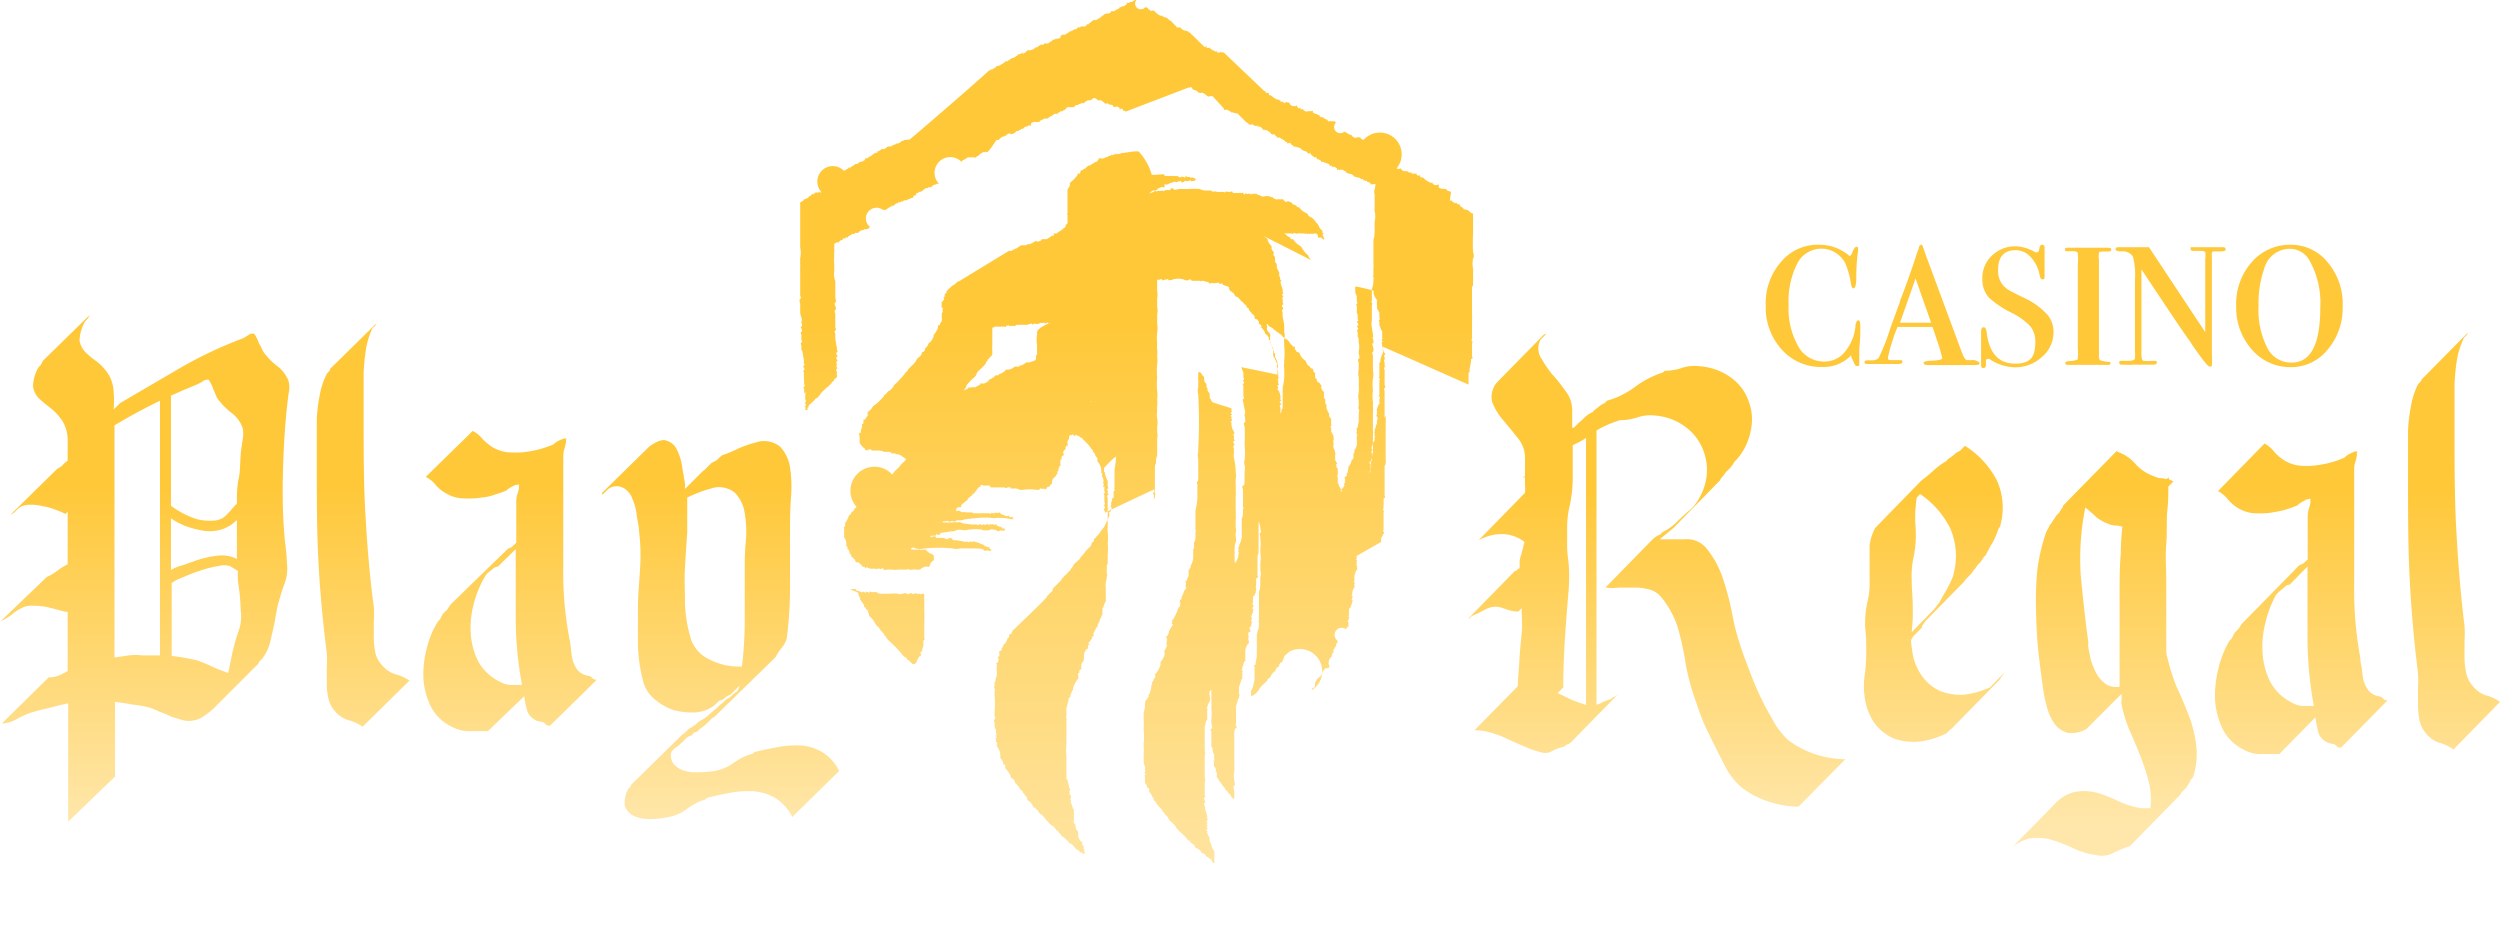
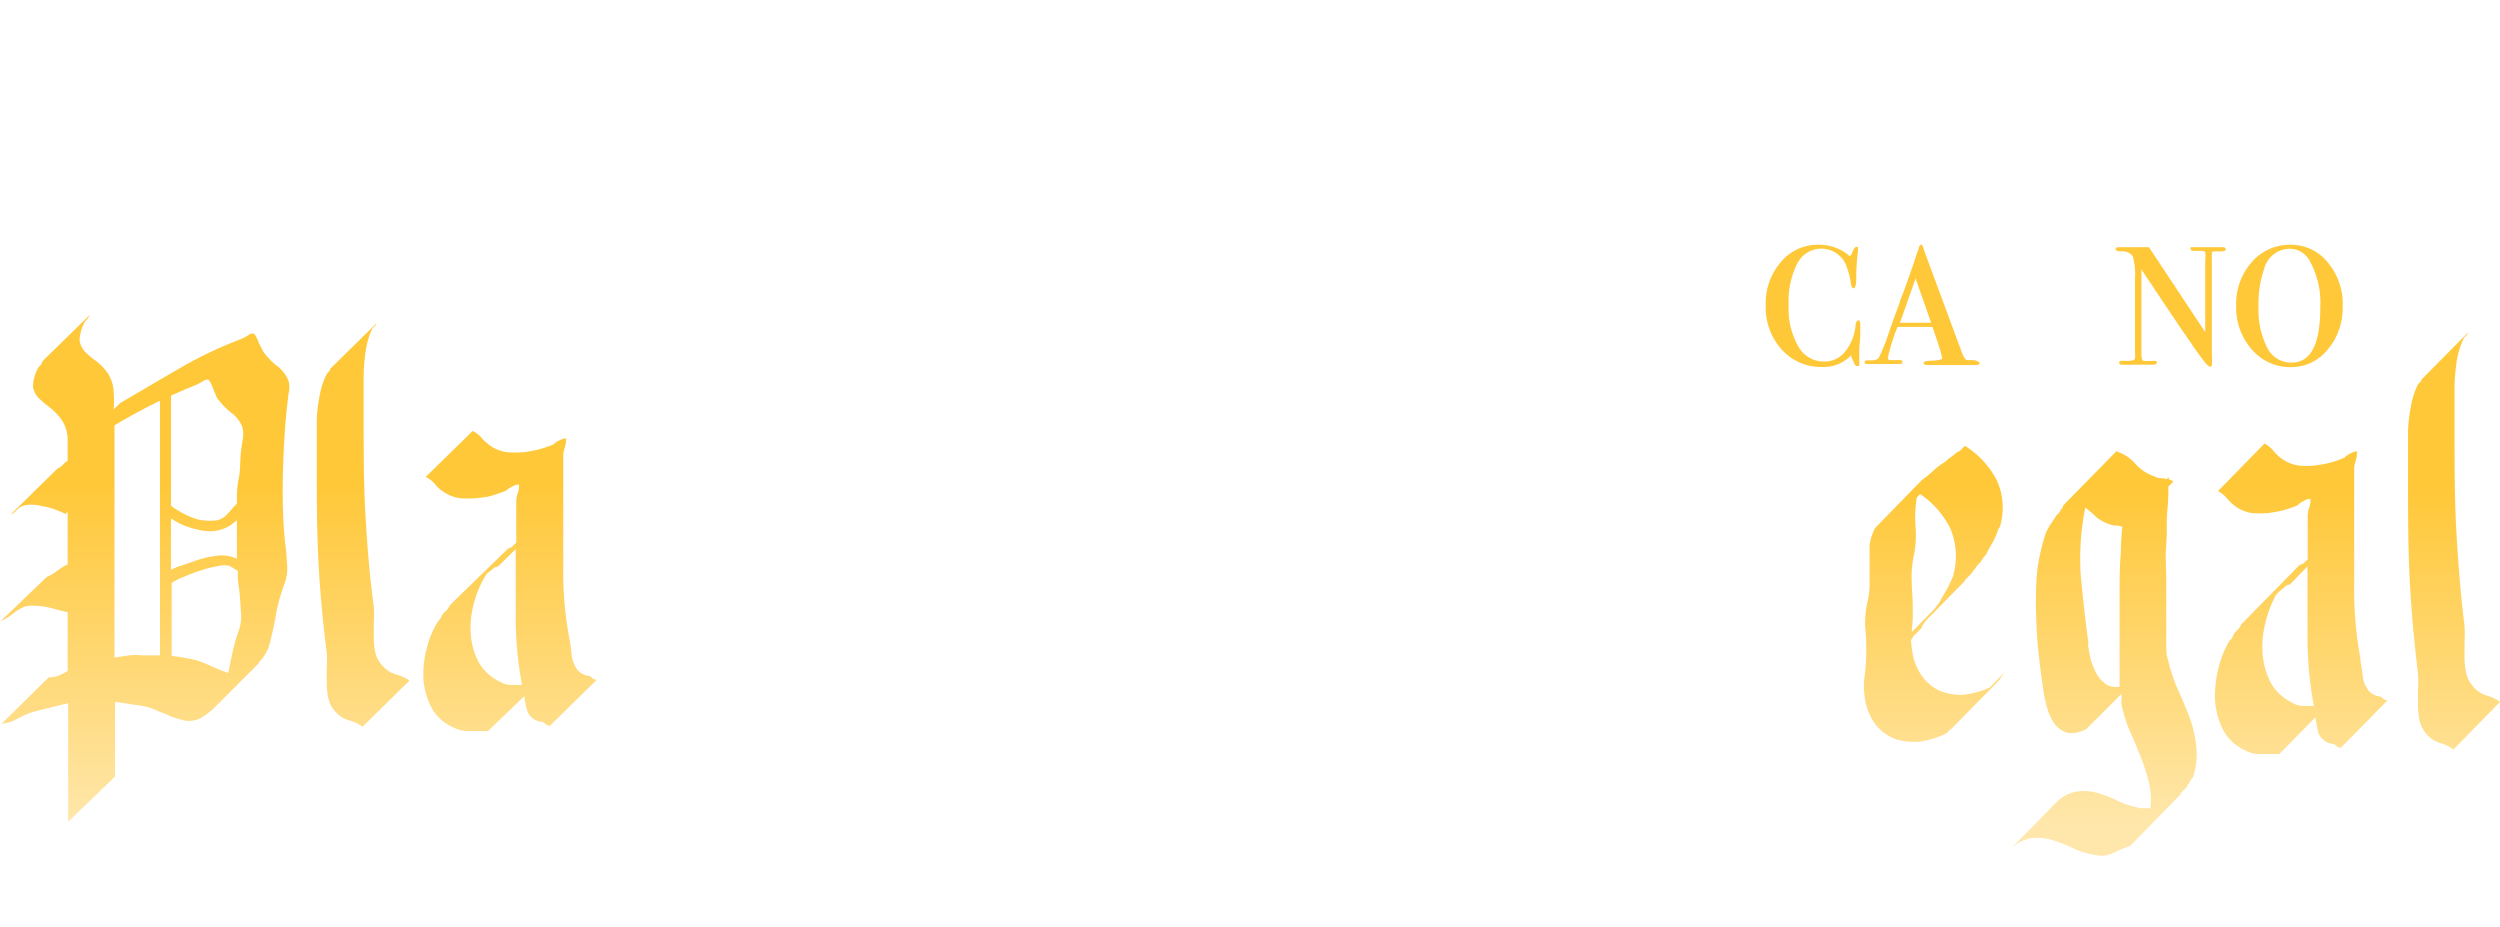
<svg xmlns="http://www.w3.org/2000/svg" xmlns:xlink="http://www.w3.org/1999/xlink" viewBox="0 0 143 53">
  <defs>
    <style>.a{fill-rule:evenodd;fill:url(#a);}.b{fill:#ffc839;}.c{fill:url(#b);}.d{fill:url(#c);}.e{fill:url(#d);}.f{fill:url(#e);}.g{fill:url(#f);}.h{fill:url(#g);}.i{fill:url(#h);}.j{fill:url(#i);}.k{fill:url(#j);}</style>
    <linearGradient id="a" x1="65" y1="56" x2="65" y2="3" gradientTransform="matrix(1, 0, 0, -1, 0, 56)" gradientUnits="userSpaceOnUse">
      <stop offset="0.35" stop-color="#ffc839" />
      <stop offset="1" stop-color="#ffe7ab" />
    </linearGradient>
    <linearGradient id="b" x1="8.29" y1="38.62" x2="8.29" y2="8.77" xlink:href="#a" />
    <linearGradient id="c" x1="20.77" y1="38.62" x2="20.77" y2="8.77" xlink:href="#a" />
    <linearGradient id="d" x1="29.16" y1="38.62" x2="29.16" y2="8.77" xlink:href="#a" />
    <linearGradient id="e" x1="41.24" y1="38.62" x2="41.24" y2="8.77" xlink:href="#a" />
    <linearGradient id="f" x1="94.75" y1="38.13" x2="94.75" y2="8.86" xlink:href="#a" />
    <linearGradient id="g" x1="110.64" y1="38.13" x2="110.64" y2="8.86" xlink:href="#a" />
    <linearGradient id="h" x1="120.27" y1="38.13" x2="120.27" y2="8.86" xlink:href="#a" />
    <linearGradient id="i" x1="131.63" y1="38.13" x2="131.63" y2="8.86" xlink:href="#a" />
    <linearGradient id="j" x1="140.37" y1="38.13" x2="140.37" y2="8.86" xlink:href="#a" />
  </defs>
-   <path class="a" d="M64.91,0s0,0,0,0,0,0,0,.05,0,.05,0,0-.06,0-.06,0,0,0-.06,0,0,0,0,0,0,0,0,.06a.15.15,0,0,1-.09,0s0,0,0,0,0,0,0,0-.06,0-.06,0,0,.07-.12.06,0,0,0,0,0,.05,0,0,0,0-.07,0,0,0,0,0,0,0,0,0a.05.05,0,0,1,0,0,0,0,0,0,0,0,.05c0,.05-.22.18-.22.14a0,0,0,0,0,0,0s0,0,0,0,0,0,0,0-.05,0-.05,0,0,0,0,0,0,0-.05.05,0,0,0,0,0,0-.07,0,0,.05,0,0-.06-.05,0,0,0,0,0,0,0,0,0,0a.09.09,0,0,1-.05.07,1.51,1.51,0,0,0-.27.16s-.07,0-.07,0,0,0-.06,0,0,0,0,0-.06-.05,0,0,0,0,0,0,0,0,0,0,0,0-.06,0,0,0,0,0a0,0,0,0,1,0,.06.49.49,0,0,0-.11.07.43.43,0,0,1-.13,0,.08.08,0,0,0-.08.05s0,.05,0,0-.06,0-.06,0-.07.09-.13.08,0,0,0,.05,0,0,0,0-.05,0-.06,0a.28.28,0,0,1-.14.11l-.14.09s0,0,0,0,0,0-.06,0,0,0,0,0-.07,0,0,0,0,0,0,0,0,0,0,0,0,0,0,0,0,0,0,0,0,.05,0,0,0,0-.07,0-.29.24-.29.19,0,0,0,0,0,0,0,0a0,0,0,0,1,0,.05s0,0,0,0a0,0,0,0,0,0,0s0,0,0,0,0,0,0,0,0,0-.06,0,0,.05,0,0,0,0-.06,0,0,0,0,0-.07,0,0,0a0,0,0,0,1,0,.06.49.49,0,0,0-.11.07l-.07,0c0-.05,0,0-.06,0s0,.05,0,0-.07-.05-.05,0,0,0,0,0a0,0,0,0,0-.05,0s0,0,0,0,0,0-.05.05,0,0,0,0-.06,0-.07,0,0,.05,0,0-.07,0-.06,0,0,.06-.1.1-.1,0-.1,0a0,0,0,0,0,0,0s0,0,0,0-.08.1-.13.08,0,0-.05.05,0,0,0,0-.05,0-.06,0,0,0-.05,0,0,0,0,0a0,0,0,0,1,0,0,.07.07,0,0,0,0,0s0,.07-.08.09l-.14.09a.27.27,0,0,1-.13,0,.08.08,0,0,0-.08.06s0,0,0,0-.06,0-.06,0,0,.05,0,.05a0,0,0,0,1,0,0,0,0,0,0,0,0,0s0,0,0,0,0,0,0,0-.05,0,0,0a0,0,0,0,1,0,.06l-.11.06a.24.24,0,0,1-.13,0,.1.1,0,0,0-.09.06s0,0,0,0,0,0-.06,0,0,0,0,0-.07,0,0,0,0,0,0,0,0,0,0,0,0,0-.06,0,0,0,0,0,0,.07-.12.12a.73.73,0,0,0-.14.1s0,0,0,0,0,0-.06,0,0,0,0,0-.05,0-.07,0,0,0,0,0-.07,0-.05,0,0,0,0,0,0,0-.06,0,0,0,0,0,0,0,0,0a.08.08,0,0,1,0,.06l-.06,0-.08,0a.07.07,0,0,0-.08.06s0,0,0,0-.06,0-.06,0-.13.14-.15.1a0,0,0,0,0,0,0s0,0,0,0,0,0,0,0,0,0,0,0,0,0,0,0-.06,0-.06,0,0,.06-.08.08a.21.21,0,0,0-.1.07s0,0,0,0-.05,0-.06,0,0,0,0,0-.06,0-.06,0,0,.06-.12,0,0,0,0,.06l0,0c0-.05-.05-.05-.05,0s0,0-.06,0-.05,0,0,0,0,.06-.09.11-.11.05-.11,0,0,0-.07,0,0,0,0,0-.06,0,0,0-.07.09-.12.07a0,0,0,0,0,0,0s0,.06,0,0,0,0,0,0,0,0-.06,0a0,0,0,0,0,0,0,.14.14,0,0,1-.06.08l-.14.09a.27.27,0,0,1-.13.05.08.08,0,0,0-.08.06s0,0,0,0,0,0-.07,0,0,0,0,0,0,0,0,0a.05.05,0,0,1,0,0s0,0,0,0a.06.06,0,0,1,0,.06.15.15,0,0,0-.06,0s0,0,0,0,0,0,0,0,0,0,0,0-.07.09-.13.07,0,0,0,0,0,0,0,0-.05,0-.07,0,0,0,0,0,0,0,0,0a.05.05,0,0,1,0,0s0,0,0,0,0,0,0,0,0,0,0,0a.18.18,0,0,1-.07.08l-.3.18s0,0,0,0,0,0-.06,0,0,0,0,0-.07,0,0,0,0,0,0,0a0,0,0,0,0,0,0s0,0-.05,0,0,0,0,0-.06.08-.13.12a.55.55,0,0,0-.14.09s0,0,0,0,0,0-.06,0,0,0,0,0-.06,0-.06,0,0,.05,0,.05,0,0,0,0,0,0,0,0,0,0,0,0,0,0,0,0-.05,0-.06,0,0,0,0,0,0-.05,0,0S52.05,8,52,8A.08.08,0,0,0,51.9,8s0,0,0,0,0,0-.06,0a.07.07,0,0,1-.07,0,.09.09,0,0,0-.09.06s0,.05,0,0,0,0-.06,0,0,0,0,0-.06,0-.06,0,0,.07-.09.09l-.1.06s0,0,0,0-.05,0-.07,0,0,0,0,0-.05,0-.05,0,0,.07-.12.06a.08.08,0,0,0,0,.05s0,.05,0,0-.05,0-.07,0,0,0,0,0-.06,0-.06,0,0,.06,0,.06a.23.23,0,0,0-.1,0s-.08,0-.08,0,0,0-.05,0a.24.24,0,0,1-.09.08.23.23,0,0,0-.09.07s0,0,0,0,0,0-.06,0,0,0,0,0-.06,0-.06,0,0,0,0,0-.09,0-.08,0,0,.06-.1.1-.11.05-.11,0,0,0,0,0,0,0,0,.06,0,.06-.11.05,0,0-.06.06,0,0,0,0,0,0-.06,0,0,.06,0,0,0,0,0,0a.09.09,0,0,1,0,0s0,0,0,0a.29.29,0,0,1-.11.11,1.08,1.08,0,0,0-.24.15s0,0,0,0,0,0-.06,0,0,0,0,0-.06,0-.06,0,0,.05,0,.05l0,0a0,0,0,0,0,0,0s0,0,0,0,0,0,0,0,0,0,0,0,0,.06-.08.08l-.09.06s0,0-.08,0a.09.09,0,0,0-.09.06s0,0,0,0,0,0-.06,0,0,0,0,0-.07,0,0,0,0,.07-.12.07-.07,0-.06,0,0,.05-.05.07-.2.11-.21.14,0,0,0,0-.05,0-.06,0,0,0,0,0-.06,0-.06,0,0,.06,0,.06,0,0,0,0a0,0,0,0,0,0,0s0,0,0,0,0,0,0,0-.05,0-.06,0,0,.05,0,0,0,0,0,0-.12.12-.19.12A.11.11,0,0,0,47,11s0,0,0,0,0,0-.07,0,0,.05,0,0-.06-.05,0,0,0,0,0,0,0,0,0,0,0,.05,0,0,0,0-.07,0,0,.05,0,0-.06,0-.06,0,0,.06-.11,0,0,0-.06.06,0,0,0,0,0,0-.07,0,0,0,0,0,0,0,0,0a.07.07,0,0,1,0,0s0,0,0,0,0,0,0,0,0,0,0,.05,0,0,0,0-.05,0-.07,0,0,.05,0,0-.06,0-.06,0,0,.06-.08.09l-.1.06s0,0,0,0,0,0,0,0a0,0,0,0,0,0,0c0,.05-.07.1-.11.08s0,0-.06.05,0,.05,0,0,0,0-.06,0,0,.06,0,0,0,0,0,0a.09.09,0,0,1-.05,0s0,0,0,.05a.26.26,0,0,1-.11.09l-.09.05v1.1c0,.72,0,1.09,0,1.09s0,.08,0,.19,0,.18,0,.18a1.49,1.49,0,0,1,0,.63s0,.33,0,.33,0,0,0,0a1.15,1.15,0,0,1,0,.21c0,.17,0,.24,0,.24s0,.27,0,.27,0,0,0,0,0,0,0,.13,0,.16,0,.16,0,.27,0,.27,0,0,0,0,0,0,0,.13,0,.16,0,.16,0,.22,0,.22.08.19,0,.21,0,.27,0,.27,0,0,0,0,0,.06,0,.32,0,.24.07.48,0,.17,0,.19,0,0,0,.06.09.24,0,.25,0,.11,0,.11.08.2,0,.21,0,.16,0,.16,0,0,0,0,0,0,0,.07,0,.11,0,.12,0,.11,0,.11.08.14,0,.15,0,.17,0,.17,0,0,0,0,0,0,0,0,0,.08,0,.09,0,.16,0,.16,0,0,.05.06c.1.54.11.62.09.62s0,.06,0,.06.07.14,0,.16,0,.11,0,.11.08.14,0,.15,0,.11,0,.11,0,0,0,0,0,0,0,.05,0,.08,0,.08S46,22,46,22s.08.09,0,.11,0,.16,0,.16l0,0s0,0,0,0,0,.06,0,.06,0,0,0,.08,0,.11.06.05,0,0,0,.15,0,.19,0,.19,0,.06,0,.06.08.14,0,.16,0,.05,0,.05.08.14,0,.16,0,.06,0,.06.07.08,0,.1,0,.06.13.06a0,0,0,0,0,0,0s0-.07,0-.11.05-.06.05,0a0,0,0,0,0,0,0s0,0,0-.05,0-.1.18-.24a.76.76,0,0,1,.19-.17s0,0,0,0,0,0,0,0,0-.1.06-.07a.89.89,0,0,0,.25-.26,1.32,1.32,0,0,1,.21-.23c.15-.15.23-.21.26-.2s0,0,0,0,0,0,0,0,0,0,0,0,0-.05,0-.05a.43.43,0,0,0,.21-.23,0,0,0,0,1,0,0,.13.13,0,0,0,.11-.11.13.13,0,0,1,.07-.08.16.16,0,0,0,.09-.21.06.06,0,0,1,0-.07s0,0,0-.07-.09-.17,0-.2,0,0,0-.07-.07-.14,0-.14,0,0,0,0,0-.06,0-.06-.08-.14,0-.15,0-.11,0-.11-.08-.14,0-.15,0-.11,0-.11-.08-.14,0-.16,0-.16,0-.16,0,0,0,0,0,0,0-.07l-.09-.54c0-.11,0-.15,0-.16s0-.11,0-.11-.08-.19,0-.21,0-.16,0-.16,0,0,0,0,0,0,0-.1,0-.13,0-.14,0-.16,0-.16,0,0,0,0,0,0,0-.1,0-.13,0-.14,0-.16,0-.16-.08-.19,0-.21,0-.22,0-.22-.08-.19,0-.2,0-.27,0-.27,0,0,0,0,0,0,0,0,0-.16,0-.32,0-.37,0-.46,0-.16,0-.17,0,0,0,0a1.18,1.18,0,0,1-.06-.58s0-.38,0-.38a0,0,0,0,0,0,0,2.62,2.62,0,0,1,0-.52.53.53,0,0,1,0-.21s0-.08,0-.24,0-.25,0-.24,0,0,0,0,0-.05,0,0,0,0,.07,0a.14.14,0,0,1,.09-.06s0,0,.06,0,0-.05,0,0,.05,0,.05,0,0,0,0,0,0,0,0,0,0-.06.1-.11.11,0,.11,0a0,0,0,0,0,0,0s0,0,0-.05,0-.07.11-.06,0,0,.06-.05,0,0,0,0,0,0,.06,0,0-.06,0,0,0,0,0,0a.07.07,0,0,1,.06,0s0,0,0,0,0-.07.12-.12a.55.55,0,0,0,.14-.09l.08,0a.07.07,0,0,0,.08-.06s0,0,0,0,.05,0,.07,0,0,0,0,0,.07,0,.05,0,0,0,0,0a.05.05,0,0,0,.06,0,.19.19,0,0,1,.09-.09l.09-.06s0,0,.07,0a.09.09,0,0,0,.09-.06s0,0,0,0,.05,0,.06,0,0-.05,0,0,0,0,.08,0a.1.1,0,0,1,.1,0s.05,0,0,0a0,0,0,0,1,0-.06l.11-.06A.3.3,0,0,1,50.5,12a.08.08,0,0,0,.08,0l0,0c0,.06,0,0,.07,0s0-.05,0,0,.06,0,0,0,0,0,0,0,.05,0,.05,0,0,0,0,0,0,.05,0,0,0,0,.05-.06l0,0,.09-.06.1-.06s0,0,0,0,0,0,.06,0,0,0,0,0,.06,0,0,0a.11.11,0,0,1,0-.06s0,0,0,0,0,0,0,0,0,0,0,0,0,0,0,0a.12.12,0,0,0,.06,0s0-.05,0,0,.06,0,.06,0,.11-.13.19-.13a.07.07,0,0,0,.07-.06s0,0,0,0,.05,0,.07,0,0,0,0,0,.07,0,.05,0,0,0,0,0a.12.12,0,0,0,.06-.05s0,0,0,0,0,0,.06,0,0,0,0,0,.06,0,.06,0,0-.06,0-.06l.1,0s.07,0,.07,0,0,0,.06,0,0,0,0,0,.07,0,0,0,.07-.1.12-.08,0,0,.06-.05,0,0,0,0,.05,0,.05,0,0,0,0,0,.11,0,.11-.09,0,0,.08-.07l.07,0a0,0,0,0,0,0,0s0,0,0-.05,0-.06.08-.08a.21.21,0,0,0,.1-.07s0,0,0,0,0,0,.06,0,0-.05,0,0,0,0,0,0a.08.08,0,0,1,.06,0s0,0,0,0,.06-.09.27-.21c0,0,.08,0,.09,0s0,0,.05-.05,0,0,0,0,.06,0,.06,0,0,0,.06,0,0,0,0,0,0,0,0,0a.3.3,0,0,0,.1-.07.4.4,0,0,1,.12-.08s0,0,0,0,0,0,0,0,.07,0,.06,0,0,0,0,0a.07.07,0,0,0,.06-.05s0-.05,0,0,0,0,.06,0,0-.06,0,0,0,0,.08,0A.14.14,0,0,1,55,9.26s0,0,0,0a.14.14,0,0,1,.06-.08,1.91,1.91,0,0,0,.3-.18s0,0,0,0,0,0,0,0a0,0,0,0,0,0,0s0,0,0,0,.05,0,0,0,0,0,0,0,0,0,.06,0,0-.05,0,0,.05,0,.06,0a.07.07,0,0,1,.06,0,0,0,0,0,0,0,0s0,0,0,0a.23.23,0,0,0,.1,0s.08,0,.08,0,0,0,.06,0,0-.05,0,0,.06.05.06,0a.11.11,0,0,1,.11-.08s0,0,.06-.05,0,0,0,0,0,0,0,0a.24.24,0,0,1,.09-.08l.14-.09s.07,0,.07,0,0,0,.06,0,0-.05,0,0,0,0,.09,0S57,8,57,8s0,0,0,0A.13.13,0,0,0,57.09,8s0,0,0,0,.06,0,.06,0,0-.08.21-.18.09,0,.09,0,0,0,0,0,0,0,0,0a0,0,0,0,1,0-.06s0,0,0,0a0,0,0,0,0,0,0s0,0,0,0,0,0,0,0a.07.07,0,0,0,.06,0s0,0,0,0,0,0,.06,0,0-.05,0,0,.07,0,0,0,0-.06.1-.1.11-.06.11,0,.05,0,.06,0,0,0,0,0,0,0,.08,0,.07-.07.09-.06,0,0,0,0,0-.06,0,0,0,0,0,0,0,0,.06,0a0,0,0,0,0,0,0s0-.07.1-.11l.1,0a0,0,0,0,0,0,0s0,0,0,0,0-.07.12-.06a.08.08,0,0,0,0-.06s0,0,0,0,0,0,.06,0,0,0,0,0,0,0,0,0,0,0,.06,0,0,0,0,0,.1-.13.19-.13.07,0,.06,0,.07-.09.12-.07,0,0,.05,0,0-.05,0,0,.07,0,.05,0,0,0,0-.06,0,0,0,0,0,0,0,0,0,0,0,0,0,0,0,0,0,0,0,0a.08.08,0,0,1,0-.06l.12-.07a.29.29,0,0,1,.13,0,.08.08,0,0,0,.07,0s0,0,0,0,.06,0,.06,0,0,0,0,0,.05,0,.05,0,0,0,0,0,0,0,0,0,0,0,.06,0,.05,0,0,0,0-.07.14-.13.14-.08.14-.07,0,0,.06,0,0-.05,0,0,.06,0,.06,0,0,0,0,0a0,0,0,0,1,0,0,0,0,0,0,0,0,0s0,0,0,0,0,0,0,0,0,0,0,0,0,0,0,0,.06,0,.06,0,.12-.13.19-.13a.07.07,0,0,0,.07-.06s0,0,0,0,.06,0,.06,0a.14.14,0,0,1,.06-.08s.07,0,.07,0,0,0,0,0,0,0,0,0,0,0,0,0,0,0,.05,0,0,0,0,0,.05,0,.07,0,0-.06.08-.08a.23.23,0,0,0,.09-.07s0,0,0,0,0,0,.06,0,0,0,0,0,.06,0,.06,0,0-.07.12-.06a.06.06,0,0,0,0-.06s0,0,0,0,0,0,0,0,0,0,.06,0,0,0,0,0,0-.06.09-.11l.11,0s.05,0,.07,0,0,0,0,0,.06,0,.05,0,0,0,0,0,0,0,0,0a0,0,0,0,1,.05,0s0,0,0,0,0-.05,0,0,0,0,0,0,0,0,.06,0a0,0,0,0,0,.05,0s0-.08.1-.11.1,0,.1,0a0,0,0,0,0,0,0s0,0,0,0,.06-.09.11-.07.05,0,.06-.05,0,0,0,0,0,0,.07,0,0-.05,0,0,.07,0,.05,0,0,0,0,0,.05,0,.06,0a.51.51,0,0,1,.28-.17s0,0,0,0,0-.05,0,0,.05,0,.07,0,0-.06,0,0,0,0,0,0a.07.07,0,0,1,.06,0s0,0,0,0,0,0,0,0,0,0,0,0,.1-.12.18-.12.2.08.18.12,0,0,0,0,.06,0,.06,0,0,0,0,0a.05.05,0,0,1,0,0s0,0,0,0,0,0,0,0,0,.07.07,0,0,0,0,0,0,.06,0,0,.31.15.29.19,0,0,0,0,0,0,0,0,0,0,.05,0,0,0,0,0,.06.08.06,0,0,0,.07,0l.11.07s0,0,0,0,0,0,0,0a0,0,0,0,0,0,0s.05,0,.1,0,.1.08.1.11,0,.05.06,0,.06,0,0,0,0,0,0,0,0,0,0,0,0,.06.05,0,0,0,0,0,0,0,0,0,.06,0,0,0,0,0,0,0,0,0,0,0,.07.08.07,0,0,0,.06,0l.12.07a0,0,0,0,1,0,.06s0,0,0,0,0,0,0,0,0,.08.07,0,0,0,0,0,0,.06,0,0,.14,0,.13.08,0,0,0,0,0,0,0,0,.06.08.06,0,0,0,0,0a.21.21,0,0,0,.1.07S68,5,68,5s0,.07.06,0,0,0,0,0,0,0,0,0,0,0,0,0,0,0,0,0a0,0,0,0,0,0,0c0-.05.15,0,.15.1s0,0,.06,0,0,0,0,0a.07.07,0,0,0,.07.06c.07,0,.19.08.19.13s0,0,.06,0,0,0,0,0,0,0,0,0,0,0,0,0,0,.05.05,0,0,0,0,0,0,.08.07,0,0,0,0,0,.06.08.06,0,0,0,0,0l.14.09q.14.08.12.12s0,0,0,0,.06,0,.06,0,0,0,0,0a.09.09,0,0,1,0,0s0,0,0,0,0,0,0,0,.05.07.07,0,0,0,0,0a.08.08,0,0,0,.07,0,.35.35,0,0,1,.13,0L70,6.2a.08.08,0,0,1,0,.06s0,0,0,0,0,0,0,0,0,0,0,0a0,0,0,0,0,0,0,0,0,0,0,1,0,0s0,0,0,0,0,.08.06,0,0,0,0,0,0,.08.07,0,0,0,0,0,0,0,0,0,.29.11.3.17a.05.05,0,0,0,.06,0s0,0,0,0,0,0,.05,0,0,0,0,0,.06.08.07,0,0,0,0,0a.1.1,0,0,0,.09.06.13.13,0,0,1,.08,0L71.3,7q.14.07.12.12a0,0,0,0,0,0,0s.06,0,.06,0,0,0,0,0,0,0,0,0,0,0,0,0a.05.05,0,0,1,0,0,.05.05,0,0,0,.05,0s0,0,0,0,0,0,0,0,0,0,0,0,.06.09.06,0,0,0,.07,0a.28.28,0,0,0,.1.06s0,0,0,0,0,.07.06,0,0,0,0,0,.06.08.06,0,0,0,0,0a.07.07,0,0,0,.06,0s0,0,0,0,0,0,0,0a0,0,0,0,0,0,0s0,0,0,0a0,0,0,0,1,0,.06s0,0,0,0,0,0,0,0,0,0,.09,0,.21.14.21.18,0,0,.06,0,0,0,0,0,0,.06,0,0a0,0,0,0,1,.05,0s0,0,0,0,0,0,0,0,0,.05,0,0,0,0,0,0,.06.08.06,0,0,0,0,0l.14.09a.47.47,0,0,1,.14.11c0,.06,0,.07,0,0s0,0,0,0,0,.06.06.05,0,0,0,0,0,0,0,0a.05.05,0,0,1,0,0s0,0,0,0,0,0,0,0,0,.08.07,0,0,0,0,0a0,0,0,0,0,0,0s0,0,0,0l0,0c.06,0,.16.08.16.13s0,0,.06,0,0,0,0,0,0,.06,0,.05,0,0,0,0,0,.05.05,0,0,0,0,0,.06.08.06,0,0,0,0,0l.31.18a.14.14,0,0,1,.06.08s0,0,0,0,.11,0,.11.06,0,.07.06,0,0,0,0,0,.07.08.07,0,0,0,0,0l.07,0a0,0,0,0,1,0,.06s0,.06,0,0,0,0,0,0a.23.23,0,0,0,.09.07.19.19,0,0,1,.09.09s0,0,.05,0,0,0,0,0,0,0,.06,0,0,0,0,0,0,.07.07,0,0,0,0,0a.09.09,0,0,0,.08.05c.07,0,.19.08.19.13s0,0,0,0,0,0,0,0,0,0,0,0a.1.1,0,0,0,.06,0s0,0,0,.05,0,0,0,0a.08.08,0,0,1,.07,0s0,0,0,0,0,0,0,0,.06.08.06,0,0,0,0,0l.09.07s.08.06.08.08,0,.06.06,0,.06,0,.12.08a.45.45,0,0,0,.14.1s0,0,0,0,0,0,0,0,0,0,0,0,0,.06.06.05.14,0,.12.08,0,0,0,0,0,0,0,0,.06.08.06,0,0,0,0,0a.29.29,0,0,0,.1.07c.05,0,.08.06.08.08s0,.07.06,0,0,0,0,0,.06.09.06,0,0,0,0,0,0,.05.06.05,0,0,0,0,0,.05,0,0,0,0,0,0,.06.08.06,0,0,0,0,0a.09.09,0,0,0,.08.06c.07,0,.19.08.19.13s.05.05.05,0,0,0,0,0a.12.12,0,0,0,.06,0s0,0,0,0,0,0,0,0,0,0,0,0,0,0,0,0,0,0,0,.05,0,.07.06,0,0,0,0,0,.06.08.06,0,0,0,0,0l.1.06.08.06,0,0a.06.06,0,0,1,0,.06c0,.05,0,.05.06,0s0,0,0,0,0,.06,0,0,0,0,0,0,0,0,.05,0,0,0,0,0,.06.08.07,0,0,0,0,0a.11.11,0,0,0,.09,0,.3.3,0,0,1,.13.06l.11.06a.05.05,0,0,1,0,.07s0,0,0,0,0,0,0,0,0,0,0,0a.08.08,0,0,1,.07,0s0,0,0,0,0,0,0,0,.06.08.06,0,0,0,0,0a.09.09,0,0,0,.09.06s.07,0,.07,0l.09.06a.19.19,0,0,1,.09.09.05.05,0,0,0,.06,0s0,0,0,0,0,.05,0,0,0,0,0,0,.05.08.07,0,0,0,0,0a.07.07,0,0,0,.08.06l.08,0s0,0,.09.07.08,0,.08,0,0,0,0,0,.06,0,.06.06,0,0,0,0a.05.05,0,0,1,0,0s0,0,0,0,0,0,0,0,.06.08.06,0,0,0,0,0,0,.05.06.05.11,0,.11.07,0,0,0,0l0,0s0,0,.07,0a.3.3,0,0,0,.11.06,0,0,0,0,1,0,.06s0,.06.05,0,0,0,0,0,.06.08.06,0,0,0,0,0a.12.12,0,0,0,.06,0s0,0,0,0,0,0,0,0,0,0,0,0,0,0,0,0,0,0,.07,0,.06.05,0,.29,0,.26,0,.26,0,.08,0,.37,0,.38,0,.41a0,0,0,0,1,0,0s0,0,0,.09a.22.22,0,0,0,0,.12,1.36,1.36,0,0,1,0,.62s0,0,0,.06,0,.08,0,.36c0,.49-.06.61-.07.57s0,0,0,0,0,.26,0,.27,0,.2,0,.2,0,.21,0,.22,0,.21,0,.21,0,.15,0,.16,0,.06,0,.14,0,.12,0,.1,0,0,0,0,0,.15,0,.16a.23.23,0,0,1,0,.14c0,.08,0,.12,0,.1s0,0,0,0,0,.15,0,.16,0,.21,0,.21-.05.1,0,.11,0,.05,0,.16,0,.25-.09.54c0,.06,0,.09,0,.07s0,0,0,0,0,.15,0,.16,0,.16,0,.16,0,.09,0,.11,0,.15,0,.15-.05.1,0,.11,0,.15,0,.15,0,.1,0,.12,0,.15,0,.15,0,0,0,.06,0,.15,0,.15,0,.1,0,.11,0,.12,0,.26a1,1,0,0,0,0,.41c.08.49.09.53.06.54s0,.11,0,.11.08.25,0,.26,0,.16,0,.16.08.3,0,.32,0,.21,0,.21,0,0,0,0,0,.05,0,.15,0,.19,0,.2,0,.37,0,.37,0,0,0,0a.51.51,0,0,1,0,.13,1.13,1.13,0,0,1,0,.48,3,3,0,0,0,0,.67,2.9,2.9,0,0,0,0,.66.4.4,0,0,1,0,.18,3.58,3.58,0,0,1,0,.49s0,0,0,0,0,.37,0,.38,0,.07,0,.19a.5.5,0,0,1,0,.16s0,0,0,0,0,.26,0,.27a.33.33,0,0,1,0,.17.32.32,0,0,1,0,.13s0,0,0,0,0,.15,0,.17,0,.26,0,.26,0,.14,0,.16,0,0,0,.17,0,.24-.06.35c0,.3,0,.32-.08.32s-.06.15,0,.16,0,0,0,.09,0,.07,0,0,0,0,0,0,0,.15,0,.16,0,.21-.06.21,0,0,0,.08,0,.08,0,.08a0,0,0,0,0,0,.05s0,.05,0,.05,0,0,0,.07,0,.06,0,.05a.08.08,0,0,0,0-.07,0,0,0,0,1,0-.05s0,0,0-.08,0-.08,0-.08,0,0,0,0,0,0,0,0,0,0,0-.08.06-.08.08-.08a0,0,0,0,0,0,0,0,0,0,0,0,0,0s0,0,0-.06,0,0,0,0,.06,0,0,0,0-.08,0-.08,0,0,0-.06,0,0,0,0,0,0,0-.06,0,0,0,0,.07-.06,0-.07,0-.1,0-.1,0,0,0-.05a.19.19,0,0,1,0-.12l.06-.15s0-.05,0,0,0,0,0,0,0,0,0-.08,0-.08,0-.08,0,0,0-.06,0,0,0,0,.07-.06,0-.07,0-.11,0-.11,0,0,0-.06,0,0,0,0,.07-.05,0-.07,0-.05,0-.13a2,2,0,0,0,.08-.22.24.24,0,0,1,.08-.12s0,0,0-.08,0-.08,0-.08a0,0,0,0,0,0,0l0,0s0,0,0-.06,0-.05,0,0,.06,0,0-.05,0-.07,0-.07.05-.05,0-.06,0-.1,0-.1a0,0,0,0,0,0,0s0,0,0,0,0,0,0-.06,0,0,0,0,0,0,0,0,0-.06,0-.06,0,0,0,0a.87.87,0,0,0,.07-.19c0-.09.05-.14.06-.13s0,0,0,0,0-.05,0-.05,0,0,0-.06,0,0,0,0a0,0,0,0,0,0,0s0-.1,0-.12,0,0,0,0a.07.07,0,0,0,0-.13s0,0,0,0,.07,0,0-.07,0-.1,0-.1,0,0,0-.06,0-.1,0-.1.05,0,0-.05.1-.42.14-.42,0,0,0-.08,0-.08,0-.08,0-.1,0-.12,0,0,0,0,.08-.11,0-.12,0-.1,0-.1,0-.05,0-.06,0-.1,0-.1,0-.05,0-.06,0-.1,0-.1,0-.05,0-.06,0,0,0-.06,0-.08,0-.12a.45.45,0,0,1,0-.11.17.17,0,0,0,0-.1.07.07,0,0,1,0-.07s.07-.11,0-.12,0-.1,0-.1,0,0,0-.06,0-.05,0-.05,0,0,0-.06,0,0,0,0,0,0,0,0,0-.1,0-.11,0-.1,0-.1,0-.1,0-.11,0-.1,0-.1.05-.05,0-.06,0,0,0-.09,0-.06.05-.06,0,0,0,0,0,0,0,0a1.1,1.1,0,0,1,.14-.52s.06-.17,0-.17,0,0,0-.06,0,0,0,0,0,0,0,0,0-.15,0-.16S84,22,84,22s0-.09,0-.11,0-.1,0-.1,0-.09,0-.11,0-.15,0-.15,0-.1,0-.11,0-.13.06-.16,0,0,0-.05,0,0,0-.12a3.45,3.45,0,0,0,.08-.42c0-.09,0-.15.06-.15s0-.15,0-.16,0-.1,0-.1,0-.15,0-.17,0-.15,0-.15,0-.1,0-.11,0-.16,0-.16.05-.14,0-.16,0-.13,0-.19,0-.11,0-.13,0-.2,0-.2,0-.1,0-.12,0,0,0-.13a2.11,2.11,0,0,0,0-.21s0-.15,0-.24a1.65,1.65,0,0,0,0-.3c0-.07,0-.11,0-.1s0,0,0,0,0-.26,0-.27,0-.21,0-.21,0-.2,0-.22,0-.26,0-.26,0-.2,0-.21,0-.08,0-.22,0-.19,0-.15.06.06.06-.08,0-.13,0-.13,0-.12,0-.3,0-.12,0-.12,0-.31,0-.33a1.62,1.62,0,0,1,0-.61c.05,0,.05-.33,0-.33a10.59,10.59,0,0,1,0-1.13V12.21l-.07,0-.15-.12c-.07-.08-.1-.09-.11-.06s0,0,0,0-.06-.08-.06,0,0,0,0,0,0-.06-.06-.05-.11,0-.11-.08a0,0,0,0,0,0,0s0,0,0,0,0,0,0,0l-.1-.06c-.05,0-.08-.06-.08-.09s0-.05,0,0,0,0,0,0,0-.05,0,0,0,0,0,0,0-.06-.06-.06-.11,0-.11-.05,0-.07-.06,0,0,0,0,0-.06-.08-.06,0,0,0,0,0a.29.29,0,0,0-.1-.07s-.08-.05-.08-.08,0-.06-.06,0,0,0,0,0,0-.06-.06,0,0,0,0,0a0,0,0,0,0,0,0s0,0,0,0,0-.05,0,0,0,0,0,0S83,10.94,83,11s0,0,0,0a.11.11,0,0,0-.09-.06c-.07,0-.19-.08-.19-.12s0,0,0,0,0,0,0,0,0-.05-.06,0,0,0,0,0,0,0,0,0a.07.07,0,0,0-.05,0s0,0,0,0,0-.08-.07,0,0,0,0,0-.06-.09-.06,0,0,0,0,0l-.1-.06s-.08,0-.08-.06l0,0s0,0,0-.06,0,0,0,0,0,0,0,0,0,0,0,0,0,0,0,0,0,0,0,0a.07.07,0,0,1,0-.05s0,0,0,0,0,0,0,0-.06-.09-.06,0,0,0,0,0,0-.05-.06,0a.05.05,0,0,1,0,0,.07.07,0,0,0-.06,0c-.08,0-.2-.08-.18-.12s0,0,0,0,0,0,0,0,0,0,0,0,0,0,0,0,0,0,0,0,0-.09-.06,0,0,0,0,0-.06-.08-.06,0,0,0,0,0a1.08,1.08,0,0,0-.24-.15.29.29,0,0,1-.11-.11s0,0,0,0a.09.09,0,0,1,0,0s0,0,0,0,0,0,0,0-.06-.08-.06,0,0,0,0,0,0-.06-.06-.06-.11,0-.11-.05,0-.06,0-.06,0,0,0,0,0,0-.11,0-.1-.08-.1-.11,0,0,0,0,0,0,0,0,0,0-.06,0,0,0,0,0,0,0-.08,0a.12.12,0,0,1-.08,0l-.06,0a.08.08,0,0,1,0-.06,0,0,0,0,0,0,0s0,0,0,0,0,0-.08,0l-.1,0s0,0,0-.06,0,0,0,0,0,0,0,0,0,0-.06,0,0,0,0,0,0-.05-.06,0,0,0,0,0,0,0,0,0a.07.07,0,0,0,0,0s0,0,0,0,0-.08-.06,0,0,0,0,0-.07-.09-.07,0,0,0,0,0a.36.36,0,0,0-.1-.06s-.08-.06-.08-.09,0-.06-.06,0,0,0,0,0,0-.05,0,0a.05.05,0,0,1,0,0,.08.08,0,0,0-.07,0s-.07,0-.08,0,0-.07-.07,0,0,0,0,0A.07.07,0,0,0,78,8c-.07,0-.19-.08-.19-.13s0-.05,0,0,0,0,0,0,0-.06-.06,0,0,0,0,0,0,0,0,0-.05,0-.05,0,0,0,0,0,0-.08-.06,0,0,0,0,0-.06-.08-.06,0-.05,0-.11,0l-.15-.09a.08.08,0,0,1,0-.06s0,0,0,0,0,0,0,0a0,0,0,0,0-.05,0s0,0,0,0,0,0,0,0,0,0,0,0-.06-.08-.06,0,0,0,0,0a1.81,1.81,0,0,0-.31-.19A.13.13,0,0,1,76.43,7s0,0,0,0-.06,0-.09-.06,0,0-.07,0,0,0,0,0,0-.06,0,0a0,0,0,0,1,0,0,.1.1,0,0,0-.08,0s-.07,0-.08,0-.05-.07-.05,0l-.07,0a.14.14,0,0,1-.06-.08s0,0,0,0,0,0,0,0,0,0,0,0,0,0,0,0-.06-.09-.06,0,0,0,0,0a.23.23,0,0,0-.09-.07.19.19,0,0,1-.09-.09s0-.06,0,0,0,0-.1,0-.11-.07-.11-.11,0,0,0,0,0,0,0,0,0-.05,0,0,0,0,0,0,0,0,0,0-.14,0-.13-.07,0,0,0,0,0,0,0,0,0,0-.1,0l-.15-.08a.07.07,0,0,1,0-.06c0-.06,0-.07-.06,0s0,0,0,0,0-.08-.07,0,0,0,0,0,0-.06-.05,0,0,0,0,0,0-.06-.06,0,0,0,0,0,0-.08-.06,0,0,0,0,0a.07.07,0,0,0-.07,0c-.07,0-.19-.08-.19-.13s0,0-.06,0,0,0,0,0,0-.06,0,0,0,0,0,0,0,0,0,0,0,0,0,0,0,0,0,0l-.07,0a.08.08,0,0,1,0-.06s0,0,0,0a0,0,0,0,0,0,0s0,0-.07,0l-.1,0a0,0,0,0,1,0,0s0,0,0,0a.07.07,0,0,1,0-.06c0-.05,0-.06,0,0s0,0,0,0,0-.05-.06,0,0,0,0,0,0,0,0,0a0,0,0,0,0,0,0,0,0,0,0,1,0,0s0,0,0-.06,0-.07-.06,0,0,0,0,0,0,0-.06,0-.07,0-.12,0l-.14-.08a.07.07,0,0,1,0-.06s0,0,0,0a.14.14,0,0,1-.09-.06s0-.06-.07,0,0,0,0,0-.06-.09-.06,0,0,0,0,0,0-.06-.06,0-.11,0-.11-.05a0,0,0,0,0,0,0s0,0-.09,0-.08,0-.07-.08,0,0,0,0,0,0,0,0,0,0-.05,0,0,0,0,0-.05-.07-.07,0,0,0,0,0a.08.08,0,0,0,0-.05.11.11,0,0,1-.09,0c-.22-.12-.29-.17-.28-.21s0,0,0,0-.06,0-.06,0,0,0,0,0,0,0,0,0,0-.08-.06,0,0,0,0,0,0-.06-.06-.05,0,0,0,0,0,0,0,0l0,0s0,0,0,0,0,0,0-.05,0-.06,0-.06a0,0,0,0,0,0,0s0,0-.1,0-.11-.08-.1-.11,0,0,0,0,0,0,0,0,0,0-.06,0,0,0,0,0S70,3,70,3s0,0-.08,0-.06-.06-.08,0,0,0,0,0-.06-.08-.06,0,0,0-.07,0l-.1,0s0,0,0-.06,0,0-.05,0,0,0,0,0,0,0-.06,0,0,0,0,0,0,0,0,0,0,0,0,0,0,0,0,0a0,0,0,0,0,0,0,0,0,0,0,1,0,0s0,0,0,0,0,0,0,0,0,0,0,0-.28-.14-.29-.19,0-.06-.07,0,0,0,0,0,0,0,0,0-.14,0-.12-.07,0-.06,0,0,0,0,0,0-.06-.08-.06,0,0,0-.07,0L68.2,2a.18.18,0,0,1-.09-.08s0-.06,0,0,0,0,0,0,0-.06-.06-.05a.2.2,0,0,1-.09-.06c0-.06,0-.06-.07,0s0,0,0,0,0-.06-.06-.05a.41.41,0,0,1-.17-.06c-.1-.06-.13-.1-.12-.13s0,0,0,0a.05.05,0,0,1-.07,0,0,0,0,0,0,0,0s0,0,0,0,0-.05,0,0,0,0,0,0-.06-.08-.06,0,0,0-.08,0L67,1.22s-.24-.15-.23-.19,0,0,0,0,0,0,0,0,0-.05-.05,0,0,0,0,0-.06-.08-.08,0,0,0,0,0,0-.06,0-.05-.14,0-.13-.08,0,0,0,0a0,0,0,0,0,0,0s0,0-.1,0S66,.65,66.05.62a0,0,0,0,0,0,0,.08.08,0,0,1-.07,0s0,0,0,0,0,0,0,0,0-.08-.07,0,0,0,0,0,0,0-.05,0,0,0,0,0,0,0,0,0,0,0,0,0a.13.13,0,0,0-.07,0,.07.07,0,0,1,0-.06s0,0,0,0-.14,0-.12-.09,0,0,0,0,0,0,0,0,0-.05-.06,0,0,0,0,0,0-.06-.1-.06A.18.18,0,0,1,65,0a0,0,0,0,0,0,0S64.9,0,64.91,0Zm.14,0a0,0,0,0,0,0,0s0,0,0,0a0,0,0,0,0,0,0S65.05,0,65.05,0Zm3,1.74s0,0,0,0a0,0,0,0,0,0,0s0,0,0,0A0,0,0,0,0,68.06,1.77ZM56.43,8.5s0,0,0,0a0,0,0,0,0,0,0,0,0,0,0,0,0,0S56.43,8.48,56.43,8.5Zm17.09,0a0,0,0,0,0,0,0s0,0,0,0,0,0,0,0A0,0,0,0,0,73.52,8.5Zm-8.17.05a0,0,0,0,0,0,0s0,0,0,0a0,0,0,0,0,0,0S65.35,8.54,65.35,8.55Zm.85,0s0,0,.08,0,.07,0,.07,0,0,0-.07,0S66.2,8.54,66.2,8.55Zm-1.07.11,0,0s0,0,0,0l-.26,0-.63.09s-.08,0-.08,0,0,0-.06,0,0,0,0,0,0,0,0,.05a.06.06,0,0,1-.06,0s-.09,0-.12,0-.11.07-.11,0,0,0-.05,0,0,0,0,0,0,.05,0,.06a0,0,0,0,1,0,0c0-.05-.1,0-.11,0s-.07.08-.07,0,0,0-.05,0,0,0,0,0a0,0,0,0,1,0,.05s0,0,0,0-.09,0-.11,0,0,.06-.13.08a.34.34,0,0,0-.15.07s0,0,0,0-.06,0-.08,0-.07.07-.07,0,0,0-.06,0,0,0,0,0-.12,0-.1,0,0,0,0,.05,0,0,0,0,0,0,0,0,0,0,0,0,0,.05,0,.06,0,0,0,0,0,0,0,0,0,0,0,0,0,0,0,0-.05,0-.05,0,0,.06-.07.09-.08,0-.08,0,0,0,0,0a.28.28,0,0,1-.14.11.5.5,0,0,0-.14.1s0,0,0,0,0,0-.06,0,0,0,0,0-.07,0-.05,0,0,0,0,0,0,0,0,0-.16.2-.24.19,0,0,0,0-.08.1-.11.08-.07,0-.1.11,0,0,0,0a.05.05,0,0,0,0,0s0,0,0,0,0,.11-.07.08-.09.05-.09.09a2.16,2.16,0,0,1-.36.38s-.1.08-.08.1,0,.07,0,.12-.07.12-.08.15a.05.05,0,0,1-.05.05s0,.05,0,.06,0,0,0,.06,0,0,0,0a0,0,0,0,0,0,0s0,.1,0,.11,0,0,0,.09,0,.06,0,0a0,0,0,0,0,0,0s0,.15,0,.16,0,.07,0,.17,0,.14,0,.13a0,0,0,0,0,0,0s0,.26,0,.27,0,.32,0,.32-.05.09,0,.11,0,0,0,.11,0,.09,0,.07a0,0,0,0,0,0,0s0,.1,0,.11a.2.2,0,0,1,0,.13c0,.09-.06.13-.1.13s0,0,0,.05,0,.07-.08.13-.08.07-.08.06a0,0,0,0,0,0,0s0,0,0,0-.08.09-.12.08,0,0,0,.05,0,0,0,0-.06,0,0,0,0,0,0,0-.05,0-.06,0-.22.18-.22.14,0,0-.06,0,0,.05,0,0-.06,0-.06,0,0,0,0,0l0,0s0,0,0,0,0,0,0,0a.08.08,0,0,1,0,.06s0,0,0,0,0,0,0,0,0,0,0,0,0,0,0,.06,0,0,0,0a0,0,0,0,0,0,0s0,0,0,0,0,0-.05,0-.06,0-.06,0-.23.19-.24.14l0,0s0,0,0,0a0,0,0,0,1,0,.06h0c0-.05,0,0-.06,0s0,.05,0,0,0,0-.07,0,0,0,0,0-.07,0-.07,0,0,0,0,0-.05,0-.05,0,0,0-.07,0-.06,0-.05,0,0,.05,0,.07l-.14.06s-.07,0-.07,0,0,0-.06,0,0,.05,0,0-.08-.05-.08,0,0,0,0,0-.05,0-.07.05,0,0,0,0-.08,0-.08,0a0,0,0,0,1,0,.06s0,0,0,0a0,0,0,0,0,0,0s0,0,0,0,0,0-.05,0,0,0-.06,0a.06.06,0,0,1-.06.05s-.06,0-.06,0,0,0,0,0,0,0-.07,0a.13.13,0,0,1-.13.06s-.08,0-.08,0,0,0,0,0-.05,0-.05,0,0,0-.06,0-.06,0-.06.06,0,.05,0,0-.08,0-.08,0,0,0,0,0a.05.05,0,0,0,0,0s0,0,0,0-.11.12-.18.12,0,0,0,0-.18.1-.22.09a.08.08,0,0,0,0,.05s0,0,0,0,0,0-.07,0,0,0,0,0,0,0-.07,0,0,.05,0,0-.05,0-.05,0S55,16,55,16l-.13.09s0,0,0,0a.05.05,0,0,0,0,0s0,0,0,0-.06,0-.06,0-.07.09-.11.07,0,0,0,0a0,0,0,0,1,0,0,0,0,0,0,0,0,0c0,.05-.2.19-.24.18s0,0,0,0-.14.18-.2.18,0,0,0,0-.07.13-.12.13a0,0,0,0,0,0,.05s0,.05,0,.05-.12.08-.1.11,0,0,0,0,0,0,0,0,0,0,0,0,0,0,0,.05a.09.09,0,0,1-.05.09s-.06,0,0,.05-.09.23-.13.23,0,0,0,0,0,0,0,.09,0,.07,0,0,0,0,0,0,0,.06,0,.13,0,.17.06.1,0,0,0,.14,0,.15,0,.14-.07,0-.05.07,0,.1,0,.1,0,0,0,.06,0,.05,0,.05,0,0,0,.05a.23.23,0,0,1,0,.14l-.11.19c0,.05,0,.09-.06.07s-.05,0-.05,0a.08.08,0,0,1,0,.07s0,0,0,0,0,0,0,.05,0,0,0,.05,0,0,0,0,0,0,0,0a.08.08,0,0,0,0,0s-.19.36-.24.36,0,0,0,0,0,0,0,0,0,0,0,.06,0,0,0,0-.05,0,0,.05,0,0,0,0,0,0,0,0-.16.33-.22.33,0,0,0,0,0,0,0,0,0,0,0,0,0,0,0,0-.11.08-.09.11,0,0,0,0,0,0,0,0-.11.22-.18.22,0,0,0,.05-.07.17-.12.17-.1.07-.08.1-.13.21-.17.21a.34.34,0,0,0-.14.17,1,1,0,0,1-.26.31s-.1.07-.1.12,0,0,0,0-.12.07-.1.1,0,0,0,0,0,0,0,0-.08.15-.13.13,0,0,0,0,0,0,0,0,0,0,0,0-.06.14-.35.43a2.09,2.09,0,0,1-.36.35,0,0,0,0,0,0,0s0,0,0,0,0,0,0,0-.05,0,0,0,0,.07-.1.18-.14.13-.15.12-.15.11-.15.16a0,0,0,0,1,0,0,.31.31,0,0,0-.16.16,3.17,3.17,0,0,1-.49.48.33.33,0,0,0-.16.15.87.87,0,0,1-.27.27s0,0,0,0,0,0,0,0,0,0,0,0,0,0,0,.05,0,0,0,0,0,0,0,.06,0,0,0,0,0,0,0,0,0,.06,0,.1a.73.73,0,0,0-.1.13c0,.05-.06.09-.08.09l-.06,0s0,0,0,.07,0,0,0,0,0,0,0,.06,0,.14-.08.12,0,0,0,0a.05.05,0,0,0,0,0s0,.07,0,.18a1,1,0,0,0-.07.21c0,.08,0,.13-.07.13s0,.2,0,.22,0,0,0,0,0,.22,0,.22a0,0,0,0,0,0,0s0,0,0,.09.25.36.31.36,0,0,0,.05.09.08.09,0l0,0c0,.06.11.08.12,0s0,0,.09,0,.08.05.08.06.06,0,.14,0,.14,0,.14,0,0,0,.12,0,.28.05.28.07.07,0,.15,0a.27.27,0,0,0,.15,0s0,0,0,0,.18.06.18.09.12,0,.13,0,.09,0,.09.05,0,0,.06,0,0,0,.07,0l.15.07c.06,0,.1.06.1.09s0,0,0,0,.13,0,.13.08,0,.05.06,0,0,0,0,0a0,0,0,0,0,0,0c.05,0,0,.08,0,.1a.06.06,0,0,0-.05,0,.07.07,0,0,1,0,.05,1.62,1.62,0,0,0-.36.39,0,0,0,0,1,0,0,1.23,1.23,0,0,0-.36.39,0,0,0,0,1,0,0A1.31,1.31,0,0,0,49,29a0,0,0,0,1,0,0s-.17.13-.15.15,0,.09-.08.07,0,0,0,0,0,0,0,0,0,0,0,0,0,0,0,0,0,0,0,0,0,.1-.08.08,0,0,0,0a.18.18,0,0,1-.13.18,0,0,0,0,0,0,0,1.4,1.4,0,0,1-.22.44s0,0,0,.05,0,.06,0,.06,0,0,0,.05,0,.05-.05.05,0,.05,0,.22a.58.58,0,0,0,0,.21s0,0,0,0,0,0,0,0,0,.08,0,.09,0,.1,0,.11a.53.53,0,0,1,.12.33s0,0,0,0,0,0,0,.05,0,.06,0,.06,0,0,0,0,0,.05,0,.06,0,0,0,0,0,0,0,0l.06,0a.12.12,0,0,1,0,.09s0,.06,0,.06.07,0,.1.1.06.11,0,.11,0,0,0,0,0,0,0,0,0,0,0,0,0,0,0,0,.15.15.13.17,0,.1.1.1a0,0,0,0,1,0,0,.14.14,0,0,0,.11.12.09.09,0,0,1,0,.05.14.14,0,0,0,.11.11.16.16,0,0,1,.09,0,.13.13,0,0,0,.07.05s0,0,0,.06,0,.05,0,0a.1.1,0,0,1,.12.08s0,0,0,0,0,0,0,0a.1.1,0,0,0,.1.06c.06,0,.07,0,.07.05s0,.07.06,0,0,0,.1,0l.13.06a.07.07,0,0,1,.06,0s0,0,.07,0,.06,0,.06,0,.12,0,.13,0,0,0,0,0,.12.08.12,0,0,0,.1,0,.12.07.13,0,.12,0,.12.05.2,0,.21,0,.06,0,.25,0a.94.94,0,0,0,.37,0c.17,0,.3,0,.3,0s.16,0,.2,0,.13-.07.13,0,.1,0,.15,0,.06,0,.07,0,.1,0,.11,0,.07-.07.07,0,.09,0,.11,0,0,0,0,0,.11,0,.11,0,0,0,.07-.07l.19-.09c.07,0,.13-.05.14,0a0,0,0,0,0,0,0s0,0,0,0,0,0,0,0,0,0,.05,0,0-.05,0,0,.07,0,.12-.1,0,0,0,0a0,0,0,0,0,0,0s0,0,0-.05,0,0,0,0,0,0,0,0a.61.61,0,0,1,.22-.23s0-.06,0-.12a.22.22,0,0,0-.06-.19s-.07-.06-.09-.05,0,0,0,0,0,0,0,0a.7.7,0,0,1-.32-.24s0,0,0,0,0,0,0,0,0-.05-.06,0,0,0,0,0,0,0-.06,0-.08,0-.08,0,0,0,0,0-.05,0-.05,0a0,0,0,0,0-.08,0s0,0,0,0-.05-.06-.07,0,0,0-.05,0a.18.18,0,0,0-.1,0l-.09,0a.08.08,0,0,0-.07,0c-.09,0-.14,0-.12-.07s.23-.05.23,0a1.32,1.32,0,0,0,.56,0,8.45,8.45,0,0,1,1.59,0,.72.72,0,0,0,.41,0s.07,0,.7,0,.67.06.67.12,0,0,.1,0,.1,0,.1,0,.06,0,.07,0,.07.07.13,0,0-.05-.08-.12a.13.13,0,0,1,0-.07s0,0-.05,0,0,0,0,0,0,0-.06,0,0,0,0,0-.06-.08-.06,0,0,0,0,0a.08.08,0,0,1,0-.05s0,0-.05,0-.06,0-.06,0,0,0,0,0,0,0,0,0,0,0,0,0a.06.06,0,0,1,0-.06s0,0,0,0,0,0,0,0,0,0,0,0l-.15-.06c-.08,0-.13-.05-.14-.08a0,0,0,0,0-.09,0s0,0,0,0-.11-.09-.11,0,0,0,0,0a.07.07,0,0,1,0-.06s0,0,0,0,0,0,0,0,0,0-.07,0-.13-.08-.13,0,0,0-.07,0-.1-.07-.1,0-.07,0-.12,0-.11-.07-.11,0,0,0-.06,0a3.9,3.9,0,0,0-.51-.09c-.11,0-.17,0-.19-.07s-.23-.06-.25,0,0,0-.11,0a.24.24,0,0,1-.11-.06s0,0-.1,0l-.1,0s-.1,0-.19,0-.06,0-.06-.05-.24-.05-.26,0,0,0-.05,0,0-.08.06-.08a.15.15,0,0,0,.1,0s0,0,0,0,0,0,.07,0,.07,0,.08-.05.07-.08.07,0,0,0,.07,0,.08,0,.09-.05,0-.06.13-.07l.52-.08c.06,0,.09,0,.09,0s0,0,.05,0,0,0,0,0a.74.74,0,0,1,.34-.09s.06,0,.06,0a.72.72,0,0,0,.41,0,2.62,2.62,0,0,1,.79,0c0,.05.46.05.46,0s.35,0,.39.05.16.05.16,0,0,0,.15,0l.15,0,0-.07c0-.06-.07-.08-.07,0s0,0,0,0,0,0,0-.06,0,0,0,0a.05.05,0,0,0,0,0s0,0,0,0,0,0-.06,0-.05,0-.06-.06-.06-.07-.06,0,0,0,0,0a.84.84,0,0,0-.22-.09s0,0,0-.06,0,0-.09,0-.09,0-.09,0-.09-.05-.11,0,0,0,0,0-.11-.08-.11,0-.05,0-.06,0-.14-.08-.14,0,0,0-.09,0-.11-.07-.11,0-.07,0-.1,0-.12-.07-.12,0-.09,0-.12,0a.27.27,0,0,0-.17,0c-.61-.06-.72-.08-.72-.13a.7.7,0,0,0-.23,0,.79.79,0,0,0-.24,0,3.82,3.82,0,0,1-.54,0,3.42,3.42,0,0,1-.52,0s.05,0,.09,0a.26.26,0,0,0,.14,0s.06,0,.07,0a.12.12,0,0,0,.1,0c.07,0,.08,0,.07,0a0,0,0,0,1,0-.06s.05,0,.05,0,0,0,.1,0,.16-.08.18,0,.07,0,.13,0,.12-.07.12,0,0,0,.11,0,.1,0,.08,0,0-.05.06-.06.07,0,.07,0a.24.24,0,0,0,.13,0c.09,0,.11,0,.1,0s0-.06.76-.12a4.14,4.14,0,0,1,1.05,0s0,0,0,0a2.9,2.9,0,0,1,1,.06s0,0,0,0,.05,0,.08,0,.07,0,0-.05,0,0,0-.07,0,0-.08,0-.15,0-.13-.07,0,0-.06,0a.19.19,0,0,1-.13,0l-.19-.07a.24.24,0,0,1-.13-.08c0-.06-.1-.07-.11,0s0,0,0,0-.1-.08-.12,0,0,0,0,0-.12-.08-.12,0,0,0-.06,0-.1-.07-.12,0-.09,0-.09,0a0,0,0,0,0-.05,0s0,0,0,0-.06,0-.13,0-.06,0-.07,0-.09,0-.12,0-.06,0-.12,0a.27.27,0,0,1-.13,0s-.07,0-.13,0-.14,0-.16,0-.06-.05-.13-.05-.09,0-.09,0-.13,0-.17,0-.23-.05-.23,0,0,0,0,0-.18-.06-.18-.09,0,0-.1,0-.1,0-.1,0a0,0,0,0,1,0,0s0-.06,0-.12.05,0,.05,0a0,0,0,0,0,0,0s0,0,0,0,0,0,0,0,0,0,0,0a.1.1,0,0,1,.11-.09s0,0,0,0,0,0,.07,0,.06,0,.06,0a.28.28,0,0,1,0-.09s0,0,0,0a0,0,0,0,0,0,0s0,0,0,0,0,0,0,0a0,0,0,0,0,0,0c0-.05.16-.18.21-.18s0,0,0,0a.12.12,0,0,1,.05-.08s0,0,0,0,0,0,0,0,0,0,0,0,0,0,0,0,.1,0,.1-.09a.62.62,0,0,1,.26-.22s0,0,0,0a.05.05,0,0,1,0-.06c.06,0,.17-.12.17-.17a0,0,0,0,1,.05,0,0,0,0,0,0,0,0,.67.67,0,0,1,.21-.28l.06,0s0-.05,0-.07,0-.06.15,0a.83.83,0,0,0,.24,0c.12,0,.15,0,.16.06s0,.05.13.05.13,0,.13,0,.15,0,.15,0,0,0,.1,0,.1,0,.1,0,.12,0,.17,0,.19.08.21,0,0,0,.1,0,.09,0,.08.06,0,0,.1,0,.11,0,.11,0,0,0,.06,0,.24.05.24.08.05,0,.1,0,.1,0,.1,0a2.42,2.42,0,0,1,.76,0s0,0,.07,0,.08,0,.08,0,0,0,.06-.06.07,0,.09,0,0,0,.07,0,.06-.06.07,0,.12,0,.1,0,0,0,.05,0,.06,0,0,0a.06.06,0,0,1,0-.06s0,0,0,0,0,0,0,0,0,0,0,0,0,0,0,0a.32.32,0,0,0,.07-.06s.07,0,.09,0,0,0,0,0a.24.24,0,0,1,.07-.11c0-.05.08-.07.08-.05a0,0,0,0,0,0,0s0,0,0-.05a.08.08,0,0,1,0-.08s0,0,0,0a0,0,0,0,0,0,0s0,0,0-.05.12-.22.18-.22,0,0,0,0,.08-.18.13-.18,0,0,0,0,0,0,0,0,0,0,0-.05a.11.11,0,0,1,0-.09.06.06,0,0,0,.05-.08.1.1,0,0,1,0-.08s.06,0,.05-.06a.08.08,0,0,1,.06-.11c.06,0,.07,0,0-.06s0,0,0,0,0,0,0-.06,0,0,0,0,0,0,0-.05,0,0,0,0,0,0,0-.06,0-.14.07-.12,0,0,0,0,0,0,0,0,0-.05,0-.11.07-.12.1-.11,0,0,0,0,0,0,0,0,.07-.05,0-.08,0,0,0,0,.05,0,0-.06.08-.21.13-.21a0,0,0,0,0,0,0s0,0,0,0,0,0,0-.1.07-.11.1-.11.06,0,0-.06,0,0,0,0,.07-.06,0-.08,0,0,0,0,0,0,0-.07,0,0,0,0,0,0,0,0,.06-.19.1-.17,0,0,0,0,0,0,0,0,0-.06,0-.13.08-.12.09-.1,0,0,0,0,0,0,.06,0,0,0,0,0a.07.07,0,0,1,.12,0c0,.06.07.07.09,0s0,0,.06,0l.14.07c.06,0,.1.06.1.08s0,0,0,0,0,0,0,0,0,0,0,0a0,0,0,0,1,0,0s0,0,0,0a.1.1,0,0,1,.12.08s0,0,0,0,0,0,0,0,0,0,0,0,0,0,0,0,0,0,0,0a0,0,0,0,0,0,0s.1.08.23.22.24.27.23.3,0,0,0,0,0,0,0,0,0,0,0,0,.15.12.13.17,0,.05,0,0,0,0,0,0,0,0,0,.06,0,0,0,0,0,.07,0,0,.15.13.13.18,0,0,0,0,.15.17.13.22,0,.05,0,.06.05,0,0,0,0,.06,0,.07a.87.87,0,0,1,.21.43s0,0,0,0,0,0,0,.09,0,.08,0,.06,0,0,0,.05,0,.09.05,0,0,0,0,0,0,.06,0,.06,0,.05,0,.06,0,0,0,0,0,.11,0,.11,0,0,0,0a.36.36,0,0,1,.07.15.51.51,0,0,1,0,.19s0,.06,0,.06.07.09,0,.1,0,0,0,0,0,0,0,0,0,0,0,0,0,0,0,0,0,0,0,.06,0,.07.06,0,0,0,0,0,0,.06,0,.06,0,0,0,.06,0,.05,0,0,0,0,0,.07,0,.1,0,.1.09.08,0,.1,0,.11,0,.11,0,0,0,0,0,.05,0,.15,0,.19,0,.19,0,.06,0,.06.08.14,0,.15,0,.06,0,.06.07.14,0,.16,0,.11,0,.11.08.14,0,.15S66,28,66,28s.08.14,0,.15,0,.17,0,.17,0,0,0,0,0,0,0,.05,0,.08,0,.08,0,.09,0,.13,0,0,0,0a.43.43,0,0,0,.06-.18s0-.07,0-.07.07-.11,0-.12,0,0,0-.06,0,0,0,0a0,0,0,0,0,0,0s0-.1,0-.11,0,0,0-.09,0-.06,0,0,0,0,0,0,0-.1,0-.11,0,0,0-.09,0-.07,0-.05,0,0,0,0,0-.1,0-.11,0-.05,0-.12,0-.09,0-.07a0,0,0,0,0,0,0s0-.1,0-.11,0-.05,0-.11,0-.09,0-.08a0,0,0,0,0,0,0s0-.1,0-.11,0-.05,0-.16,0-.23.06-.33c0-.37.06-.42.07-.39a0,0,0,0,0,0,0s0-.25,0-.27,0,0,0-.14,0-.11,0-.1a0,0,0,0,0,0,0s0-.26,0-.27,0-.07,0-.2,0-.15,0-.12,0,.06,0,.06a.62.62,0,0,0,0-.33s0-.09,0-.27,0-.22,0-.18,0,.09,0,.09a1,1,0,0,0,0-.43,1.3,1.3,0,0,1,0-.43,1.65,1.65,0,0,1,0-.34c0,.05,0,.09,0,.09a2.56,2.56,0,0,0,0-.45,1.59,1.59,0,0,0,0-.45,3.93,3.93,0,0,1,0-.77,3.85,3.85,0,0,1,0-.77,1.65,1.65,0,0,0,0-.45,2.56,2.56,0,0,0,0-.45s0,.05,0,.11a2.39,2.39,0,0,1,0-.44,2.07,2.07,0,0,1,0-.56,1.63,1.63,0,0,0,0-.54s0,0,0,.11,0-.05,0-.25,0-.38,0-.38a1,1,0,0,0,0-.43,0,0,0,0,0,0,0s0-.08,0-.23,0-.27,0-.27a.81.81,0,0,0,0-.38,0,0,0,0,0,0,0s0-.06,0-.17,0-.22,0-.22,0-.27,0-.28,0,0,0,0,0,0,.06,0,0,0,.06,0,.15-.08.16,0,.11,0,.16,0,.2-.07.2,0,.2,0,.24,0a.44.44,0,0,1,.19-.05,1.09,1.09,0,0,1,.49.05c0,.05.26.05.26,0s.07,0,.13,0a.06.06,0,0,1,0,.06s0,0,0,0,0,0,0,0,.1,0,.11,0,.14,0,.14,0,0,0,.07,0,.06,0,.06,0,.08,0,.09,0,.1.07.11,0a.6.6,0,0,1,.27.06l.08,0a.07.07,0,0,1,.07.05c0,.06.1.08.12,0s0,0,0,0,.07.08.09,0,0,0,0,0,.08.08.1,0,0,0,0,0,.07.08.09,0,0,0,0,0,0,.08.07,0,0,0,0,0l.06,0a.11.11,0,0,1,.09.06s0,.05.06,0,.13,0,.13.07,0,0,0,0,.05,0,.05,0,0,0,0,0,0,0,0,0a0,0,0,0,0,0,0s0,0,0,0,0,0,0,0,0,0,0,0,0,.08.06,0,0,0,0,0a.08.08,0,0,0,.08.06c.08,0,.19.08.17.13s0,0,0,0,0,0,0,0,0,0,0,0a0,0,0,0,0,0,0s0,0,0,0a.26.26,0,0,0,0,.09s0,0,.06,0,0,0,0,0a.28.28,0,0,0,0,.09c.05,0,.06,0,.08,0s0,0,0,0,0,.05.06.07.07.05.07.08,0,0,0,0a0,0,0,0,0,0,0s0,0,0,0a.18.18,0,0,1,.05.07s.07.1.1.09.06,0,.1.05.15.14.15.18,0,0,0,0,0,0,0,0,0,0,0,0a0,0,0,0,0,0,0s0,0,.1.07a.4.4,0,0,1,.1.13,0,0,0,0,0,0,0,.13.13,0,0,1,.11.11.06.06,0,0,0,.06.05s0,0,0,.06,0,0,0,0,0,0,0,0,0,0,0,0a.06.06,0,0,1,.08.08s0,0,0,0,0,0,0,0,.1.16.15.16a0,0,0,0,1,0,0s0,.06,0,.06a.26.26,0,0,1,.12.08c.06.07.07.11.06.14s0,.05,0,0,0,0,0,0,0,.11.1.11.15.15.15.21,0,.05,0,.05a.18.18,0,0,1,.1.07l.06.07-.05.05c-.06,0,0,.06,0,0s0,0,0,0,0,0,0,0a.76.76,0,0,1,.23.31s0,.09.1.12,0,0,0,0l0,0s0,0,0,0,0,0,0,0,0,0,0,0,.17.2.13.22,0,.1.08.1,0,0,0,0a.06.06,0,0,0,0,.08.06.06,0,0,1,0,.08s0,.06.05.07,0,0,0,0,0,.07,0,.07.14.16.12.22,0,0,0,0,.05,0,0,0,0,.06,0,.08,0,0,0,0,0,.07,0,.05,0,0,0,0,0,0,0,0,0,0,0,.08,0,.08,0,.07,0,0,0,.05,0,.06,0,.06a0,0,0,0,0,0,0s.06.08.13.23.11.27.09.27,0,.05,0,.07.05,0,0,0,0,.06,0,.08,0,0,0,0,0,.06,0,.06,0,0,0,.08,0,.08,0,.08.06,0,.06,0a.5.5,0,0,0,0,.15c0,.06,0,.12,0,.12s0,.06,0,.06.08.09,0,.1,0,.05,0,.07,0,0,0,0,0,.12,0,.12a0,0,0,0,0,0,0s0,0,0,0,0,.06,0,.06,0,0,0,0,0,0,0,0,.08.09,0,.11,0,.11,0,.11,0,0,0,0,0,0,0,0,0,.06,0,.06a.07.07,0,0,0,0,.12c.06,0,.18.45.13.47s0,.05,0,.05.08.09,0,.11,0,.11,0,.11.08.08,0,.1,0,.16,0,.16a0,0,0,0,0,0,0s0,0,0,0,0,.08,0,.09,0,.06,0,.06,0,0,0,0,0,.19,0,.19a.49.49,0,0,0,.07-.16c0-.09,0-.15,0-.13s.06,0,.06,0,0-.05,0-.05,0,0,0-.06,0,0,0,0,0,0,0,0,0-.1,0-.11,0-.1,0-.1,0-.05,0-.06,0,0,0-.09,0-.06,0,0,0,0,0,0,0-.1,0-.11,0,0,0-.09,0-.07,0-.05,0,0,0,0,0-.1,0-.12,0-.15,0-.15,0,0,0,0,0,0,0,0,0-.09,0-.2a3.69,3.69,0,0,0,.09-.66c0-.09,0-.15,0-.13s0,0,0,0,0-.32,0-.33a.76.76,0,0,1,0-.3,1.69,1.69,0,0,1,0-.23s0,.06,0,.06a3.43,3.43,0,0,0,0-.74s0,0,0,.09,0-.06,0-.24a1.3,1.3,0,0,1,0-.32.7.7,0,0,0,0-.38s0,0,0,0a.32.32,0,0,1,0-.13c0-.44-.07-.62-.09-.75s0-.15,0-.16,0-.06,0-.06-.08-.19,0-.2,0-.11,0-.11-.08-.14,0-.16,0-.11,0-.11,0,0,0,0,0,0,0,0,0-.08,0-.09,0-.11,0-.11-.07-.09,0-.1,0-.11,0-.11-.07-.09,0-.1,0-.11,0-.11,0,0,0,0,0,0,0-.09-.06-.21-.09-.32-.06-.21,0-.21,0,0,0-.05,0-.07-.06,0,0,0,0,0,0-.06,0-.06,0,0,0-.05,0-.05,0,0,0,0,0,0,0,0,0,0,0,0,0-.06-.05-.07-.05,0,0,0,0,0,0-.05,0-.06,0-.06,0-.06,0,0,0-.07,0-.08,0-.09-.17-.29-.14-.31,0-.06,0-.06,0,0,0-.05,0-.05,0-.05-.14-.19-.1-.21,0-.05,0-.07,0,0,0,0,0-.05,0-.07,0,0,0,0,0-.06,0-.06,0,0-.07-.08,0-.08,0-.08,0,0,0-.06,0,0,0,0,0-.08,0-.06-.15-.17-.13-.22,0-.05,0-.06,0,0,0,0,0-.07,0-.07a.8.8,0,0,1-.23-.36s0-.09-.1-.12,0,0,0,0a0,0,0,0,0,0,0s0,0,0,0,0,0,0,0,0,0,0,0a.13.13,0,0,1-.08-.07L75,14.88a.93.93,0,0,1-.18-.28s0,0,0,0a1.28,1.28,0,0,1-.32-.37.51.51,0,0,0-.2-.21.88.88,0,0,1-.25-.22s-.13-.17-.14-.13-.11,0-.11-.09,0,0,0,0a.51.51,0,0,1-.26-.18c0-.05,0-.05-.06,0s0,0,0,0,0-.06,0-.05,0,0,0,0,.09-.05.09,0,0,0,.06,0,.06,0,.06,0,.1,0,.15,0,.15.07.15,0,.08,0,.11,0,.09.07.09,0,0,0,0,0a.08.08,0,0,1,.07,0l.08,0a.16.16,0,0,1,.09,0,.16.16,0,0,0,.09,0c.06,0,.08,0,.09,0s.1.07.12,0,0,0,0,0,.1.08.12,0,0,0,0,0,.07.08.09,0,0,0,0,0,.09.08.09,0,0,0,0,0,.06.06.08,0,0,0,0,0,0,.08.06,0,0,0,0,0a.12.12,0,0,0,.08,0l0,0s0,0,0,0a.07.07,0,0,1,.07.06s0,0,.06,0,0,0,0,0,0,0,0,0a0,0,0,0,0,0,0,0,0,0,0,1,0,0s0,0,0,.05,0,0,0,0,0,0,0,0,0,0,0,0,0,0,0,0,0,.05,0,.05,0,0,0,0,0,0,0,0,0,0,0,.05,0,.08.06,0,0,0,0,0,0,.08.07,0,0,0,0,0,0,.08.07,0,0,0,0,0,0,0,0,0,0,0,0,.06,0,0,0,0a.18.18,0,0,1,.1.06s.06.06.07,0,0,0,0,0,0-.05-.06-.16-.06-.12,0-.12a0,0,0,0,0,0,0s0,0,0,0,0,0,0,0a.07.07,0,0,0,0-.06.09.09,0,0,1-.05-.09s0-.06,0-.06a.5.5,0,0,1-.21-.28s0,0,0,0h0s-.09-.16-.14-.16a0,0,0,0,1,0,0c0-.06-.27-.34-.3-.32s0,0,0,0,0,0,0,0-.16-.08-.16-.12-.13-.16-.15-.14a1,1,0,0,1-.28-.2s-.1-.14-.12-.12-.11,0-.11-.08,0,0,0,0,0,0,0,0,0,0-.05,0,0,0,0,0,0-.06-.06-.05-.18-.09-.17-.13,0,0,0,0a.05.05,0,0,0-.05,0s0,0,0,0,0-.08-.06,0,0,0,0,0,0-.05,0-.05,0,0,0,0,0,0,0,0a.09.09,0,0,0-.05,0s0,0,0,0,0-.08-.06,0,0,0,0,0-.06-.08-.06,0-.21-.09-.22-.14a.05.05,0,0,0-.06,0s0,0,0,0,0,0-.05,0-.07,0-.08,0,0,0,0,0a0,0,0,0,1,0,0s0,0,0,0,0,0-.06,0,0,0,0,0,0,0,0,0-.06-.08-.06,0,0,0-.1,0l-.12-.05s0,0-.07-.06,0-.05-.06,0,0,0,0,0-.09-.09-.09,0,0,0,0,0a0,0,0,0,1,0-.05s-.08-.06-.1,0,0,0,0,0-.09-.08-.09,0,0,0,0,0-.09-.08-.09,0,0,0,0,0a.19.19,0,0,0-.08,0l-.09,0a1.07,1.07,0,0,0-.23-.1s-.07,0-.06-.05,0,0,0,0,0,0,0,0,0,0-.07,0-.08-.08-.08,0,0,0-.07,0-.08-.08-.08,0-.07,0-.11,0-.09-.07-.09,0,0,0-.06,0-.1-.07-.12,0-.1,0-.1-.05-.06,0-.08,0,0,0-.06,0a.25.25,0,0,0-.11,0l-.14,0-.16,0s-.07,0-.07-.06-.14,0-.16,0-.09,0-.09,0-.14-.05-.16,0-.12,0-.12,0,0,0-.09,0-.08,0-.08,0-.1,0-.15,0-.2-.07-.2,0,0,0,0,0-.18-.05-.18-.08,0,0-.09,0-.09,0-.09,0,0,0-.09,0a.83.83,0,0,1-.38-.09,4.34,4.34,0,0,0-.57,0c-.45,0-.57,0-.6,0s-.32.09-.33,0-.18,0-.18,0,0,0,0,0,0,0,0,0a.07.07,0,0,1,0,.06c-.06,0-.14,0-.14,0l-.06,0s-.06,0-.06,0-.13.09-.15.05-.07,0-.13,0-.06,0-.07,0-.13,0-.13,0-.08.08-.09,0l-.06,0s0,0,0,0,0,.05-.13.08l-.19.07s0,0,0,0,.17-.17.22-.17,0,0,0,0l.1,0c.07,0,.09,0,.08,0s0,0,0,0,0,0,0-.05,0-.05,0,0,0,0,.07,0,0,0,0,0,0,0,0,0,0,0,0,0,0-.06.09-.09l.15-.06s0,0,0,0,0,0,.06,0,0-.05,0,0,.12,0,.11,0a0,0,0,0,1,0,0s0,0,0,0,0,0,0,0,0,0,0,0a0,0,0,0,1,0-.05s0,0,0,0,0,0,0,0,.05,0,0-.05,0-.05,0-.05,0,0,0,0,.07,0,.09,0,0,0,0,0,.1,0,.1,0,.06-.05.15-.08l.22-.07h.08c0,.05.1,0,.11,0s.1-.08.1,0,0,0,0,0,0,0,0,0,.1-.09.12,0,.13,0,.13,0,.1-.09.12-.05.1,0,.15,0,.15-.07.15,0,0,0,.09,0,.09,0,.09,0,.07-.07.17-.07,0,0,0,0a.06.06,0,0,0-.06,0,.06.06,0,0,1-.06-.05c0-.06-.12-.08-.12,0s0,0,0,0a.07.07,0,0,1,0-.05,0,0,0,0,0,0,0s0,0,0,0,0,0,0,0a.07.07,0,0,1,0,0c0-.05-.09-.06-.1,0a0,0,0,0,1-.05,0,0,0,0,0,1,0-.06s0,0,0,0-.07,0-.07,0-.08,0-.09,0-.13-.08-.13,0-.08,0-.13,0-.09-.06-.1,0-.16,0-.21-.05,0,0-.07,0,0,0-.16,0a1.31,1.31,0,0,0-.27,0c-.16,0-.27,0-.27-.07s-.12,0-.71,0A3.28,3.28,0,0,0,65.13,8.66Zm.72,1.53a0,0,0,0,0,0,0s0,0,0,0l0,0S65.85,10.18,65.85,10.19Zm5.77.48s0,0,0,0a0,0,0,0,0,0,0,0,0,0,0,0,0,0S71.62,10.65,71.62,10.67Zm3,3.76a0,0,0,0,0,0,0s0,0,0,0,0,0,0,0A0,0,0,0,0,74.67,14.43Zm-18,.48a0,0,0,0,0,0,0s0,0,0,0a0,0,0,0,0,0,0S56.68,14.89,56.68,14.91ZM75.07,15l0,0,0,0a0,0,0,0,0-.06,0Zm.41.63s0,0,0,0a0,0,0,0,0,0,0l0,0A0,0,0,0,0,75.48,15.59Zm-8.73.77s0,.05,0,.05,0,0,0-.05,0-.05,0-.05S66.75,16.33,66.75,16.36Zm10.77.08s0,.08,0,.08,0,.05,0,.07,0,0,0,0,0,.11,0,.11.12.25.09.26,0,.11,0,.11,0,0,0,0,0,0,0,0,0,.06,0,.06,0,0,0,.05a0,0,0,0,0,0,.05s.08.09,0,.1,0,.11,0,.11,0,0,0,0,0,0,0,.1,0,.17,0,.22,0,.15.05.2a1.23,1.23,0,0,0,0,.16s0,0,0,0,0,0,0,.06,0,.05,0,.05.08.09,0,.1,0,.11,0,.11.08.14,0,.15,0,.11,0,.11.08.09,0,.11,0,.16,0,.16,0,0,0,0,0,0,0,0,0,.09,0,.09,0,.16,0,.16.06.06.06.15a.67.67,0,0,0,0,.18,1.17,1.17,0,0,1,0,.51s0,.12,0,.12.09.29,0,.31,0,.22,0,.22,0,0,0,0,0,.07,0,.18,0,.21,0,.22a.89.89,0,0,0,0,.43s0,0,0-.06a3.47,3.47,0,0,1,0,.48,3.57,3.57,0,0,1,0,.49s0-.06,0-.06a1.11,1.11,0,0,0,0,.48s0,.31,0,.31-.05.15,0,.17,0,.31,0,.31,0,.1,0,.11,0,.11,0,.29c-.07.4-.07.39-.11.39s0,.1,0,.11,0,.1,0,.1-.05.1,0,.12,0,.1,0,.1a0,0,0,0,0,0,.05s0,0,0,0,0,0,0,.06,0,.05,0,0l0,0s0,.1,0,.11,0,.1,0,.1,0,0,0,.06,0,.1,0,.1,0,0,0,0a.68.68,0,0,1-.14.37s0,0,0,.06,0,.1-.05.1,0,0,0,.05,0,.05,0,.05,0,0,0,.06,0,.21-.1.21,0,0,0,0a.78.78,0,0,1-.17.38c-.05,0-.05.05,0,.07s0,0,0,0-.08.05,0,.07,0,0,0,0-.06,0-.05.07,0,.05,0,.05,0,0,0,0,0,.12-.06.12,0,0,0,0l0,0s0,.05,0,.11-.07.1-.1.1-.06,0,0,.07,0,0,0,0-.06,0,0,.07a.08.08,0,0,1,0,.08s-.06,0,0,.08a.08.08,0,0,1-.05.08s-.06,0,0,.06-.13.28-.18.28,0,0,0,0,0,.05,0,0,0,0,0,0,0,0,0,.06l.06,0,0,.05s-.06,0-.08,0,0,0,0,0,0,0,0,0,0,0,0,0,0,0,0-.07,0-.08,0-.09-.06-.06-.08-.12a2,2,0,0,0-.09-.22c0-.08,0-.12,0-.13s0-.06,0-.06,0,0,0-.08,0-.11,0,0,0,0,0,0,0-.06,0-.06a0,0,0,0,0,0,0s0,0,0,0-.08-.09,0-.1,0,0,0-.07,0,0,0,0,0-.12,0-.12,0,0,0,0,0,0,0-.06,0-.13-.06-.19,0-.1,0-.1,0,0,0,0,0,0,0,0-.08-.09,0-.1,0-.06,0-.06-.12-.19-.09-.21,0-.05,0-.05,0,0,0-.08,0-.08,0-.09,0,0,0,0,.05-.11,0-.11,0,0,0,0,0,0,0-.06a1.63,1.63,0,0,0-.09-.26.34.34,0,0,1,0-.18s0-.05,0-.07,0,0,0,0,0-.07,0-.07-.08-.08,0-.1,0-.05,0-.07,0,0,0,0,0-.12,0-.11,0,0,0,0,0-.07,0-.07-.17-.3-.14-.31,0-.06,0-.06,0,0,0-.05,0-.06,0-.06-.08-.08,0-.1,0-.05,0-.07,0,0,0,0,0-.06,0-.06,0,0,0-.09,0-.08,0-.06,0,0,0-.05,0-.07,0-.07-.06-.06-.1-.13,0-.13,0-.13,0,0,0,0,0,0,0,0-.19-.33-.17-.41,0-.08,0-.06,0,0,0,0,0-.07,0-.07a0,0,0,0,0,0,0s0,0-.06-.09a.54.54,0,0,1,0-.16s0-.05,0-.05-.1-.12-.08-.17,0,0,0-.05,0,0,0,0,0-.05,0-.07,0,0,0,0,0-.07,0-.06,0,0,0-.05,0-.06,0-.06-.06,0-.09-.07a.54.54,0,0,0-.06-.11.1.1,0,0,1,0-.09s0,0,0-.06,0,0,0,0,0,0,0-.07a.13.13,0,0,0-.07,0s0,0,0,0,0-.12-.08-.12-.13-.18-.12-.22,0,0,0,0a.1.1,0,0,1-.08-.05s0-.06,0-.06,0,0,0,0,0,0,0,0,0,0,0,0,0,0,0-.06a.08.08,0,0,1,0-.08s0-.06,0-.06-.14-.12-.12-.16,0-.11-.08-.11a.1.1,0,0,1-.07-.05s0,0,0,0a0,0,0,0,0,0,0s0,0,0,0,0,0,0,0-.05-.1-.09-.1-.17-.19-.16-.23,0,0,0,0,0,0,0,0-.06-.11-.1-.11a.86.86,0,0,1-.26-.34s0,0,0,0,0,0,0,0,0,0,0,0,0,0,0,0,0-.1-.1-.1-.12-.09-.1-.13,0,0,0,0a.06.06,0,0,1-.08-.08s0,0,0,0,0,0,0-.05,0-.05,0-.06l-.06,0c0,.06-.06.06,0,0s0,0,0,0,0,0,0,0,0,0,0,0,0,0,0,0-.06,0-.13-.1a.7.7,0,0,1-.12-.14c0-.05-.17-.2-.21-.2s-.24-.17-.24-.23,0-.05,0,0,0,0,0,0,0,0,0,0-.17-.08-.17-.13a0,0,0,0,0,0,0c-.06,0-.21-.12-.21-.17s0,0,0,0,0,0,0,0,0,0,0,0a.07.07,0,0,1-.08,0c0-.07-.09-.12-.11-.12s-.21-.1-.21-.17,0-.05-.06,0,0,0,0,.08a.14.14,0,0,1,0,.12c0,.05,0,.07,0,.07a0,0,0,0,0,0,0s0,.06.11.18.09.21.07.22,0,.05,0,.07,0,0,0,0,0,.06,0,.08,0,0,0,0,0,0,0,.07,0,0,0,0,0,.07,0,.07,0,0,0,.08,0,.11,0,0a.71.71,0,0,1,.1.2.81.81,0,0,1,.07.24s0,0,0,0,0,0,0,0,0,0,.05,0,0,0,0,0a0,0,0,0,0,0,0s0,0,0,0,0,0,0,.08,0,.08,0,.07a0,0,0,0,1,.06,0s0,0,0,0,0,0,0,.05,0,.06,0,.05,0,0,0,.05,0,.06,0,.06.18.35.14.37,0,.05,0,.05.08.09,0,.11,0,0,0,0,.08.09,0,.1,0,.11,0,.11,0,0,0,0,0,0,0,0,0,0,0,.06,0,.11,0,.11l0,0s0,0,0,0,0,.06,0,.06,0,0,0,0,0,.07.06,0,0,0,0,0,0,.06,0,.06,0,0,0,0A0,0,0,0,0,71,21s0,0,.12.31c0,.13,0,.21,0,.22s0,.05,0,.05.08.14,0,.16,0,.06,0,.06.08.14,0,.15,0,.11,0,.11a0,0,0,0,0,0,0s0,0,0,.07,0,.11,0,.11,0,.12,0,.12a0,0,0,0,0,0,0s0,0,0,.05,0,.08,0,.09,0,.16,0,.16.08.14,0,.15,0,.22,0,.22a0,0,0,0,0,0,0c0-.1,0,.1.07.36s0,.29,0,.3,0,.06,0,.06.09.4,0,.42,0,.21,0,.21a0,0,0,0,0,0,0,7.86,7.86,0,0,1,0,1,5.13,5.13,0,0,1,0,1s0-.08,0-.08a.58.58,0,0,0,0,.32c.05,0,0,.41,0,.46s0,0,0,.06,0,.07,0,.27,0,.37-.09.37,0,.2,0,.22,0,0,0,.08,0,.07,0,0a0,0,0,0,0,0,0s0,.15,0,.16,0,.16,0,.16,0,.09,0,.11,0,.15,0,.15,0,.1,0,.11,0,.16,0,.16-.05,0,0,.05,0,.16,0,.16,0,0,0,.06,0,.05,0,.18-.06.22-.07.29,0,.1,0,.08a0,0,0,0,0,0,0s0,.1,0,.11,0,.1,0,.1a0,0,0,0,0,0,.05s0,.06,0,.06,0,0,0,.06,0,0,0,0l0,0s0,.1,0,.11,0,.1,0,.1,0,.05,0,.06,0,.1,0,.1,0,0,0,.06,0,.1,0,.1,0,0,0,.06-.1.42-.14.42,0,0,0,.05,0,0,0,.07,0,0,0,0-.05,0-.05,0,0,.06,0,.06,0,0,0,.06,0,0,0,0-.06,0,0,.05,0,.08,0,.08-.05,0,0,.06,0,.1,0,.1a0,0,0,0,0,0,.06s0,.11-.06.24a.93.93,0,0,1-.1.21s-.06,0-.06,0,0,0,0,0,0,0,0,.06,0,0,0,0,0-.06,0-.07,0,0,0-.1,0-.06,0,0a0,0,0,0,0,0,0s0-.15,0-.16,0-.21,0-.21,0,0,0-.06,0-.05,0-.19,0-.29.06-.42,0-.31,0-.4,0-.14,0-.13a0,0,0,0,0,0,0,.62.62,0,0,0,0-.33s0-.08,0-.24,0-.21,0-.18,0,.06,0,.06a1.57,1.57,0,0,0,0-.35,1.37,1.37,0,0,0,0-.34s0-.13,0-.34,0-.35,0-.35a1.61,1.61,0,0,0,0-.37,1.77,1.77,0,0,0,0-.37s0,0,0,.06,0,0,0-.15,0-.22,0-.22a.81.81,0,0,0,0-.38s0,0,0,.06,0,0,0-.12c0-.26-.06-.55-.1-.76s0-.17,0-.18,0,0,0-.08,0-.07,0,0,0,0,0-.06,0-.1,0-.1,0-.11,0-.11-.08-.15,0-.16,0-.11,0-.11-.08-.14,0-.15,0-.11,0-.11a0,0,0,0,0,0,0s0,0,0,0,0-.08,0-.09,0-.11,0-.11-.08-.08,0-.1,0-.11,0-.11,0-.06-.08-.15l-.06-.23c0-.06,0-.08,0-.09a0,0,0,0,0,0-.06s-.08-.09,0-.1,0-.11,0-.11a0,0,0,0,0,0,0s0,0,0,0,0-.06,0-.07,0-.06,0-.06-.08-.08,0-.1,0-.05,0-.05-.08-.09,0-.11,0-.05,0-.05,0,0,0-.08,0-.08,0-.09S69.3,23,69.34,23s0,0,0,0,0,0,0,0-.18-.3-.15-.31,0-.06,0-.07,0,0,0,0,0-.05,0-.07,0,0,0,0,0-.06,0-.06-.07-.06-.11-.14,0-.13,0-.13a0,0,0,0,0,0,0s0,0,0,0-.09-.07-.07-.13,0,0,0,0,0,0,0-.05,0-.06,0-.07,0,0,0,0,0-.07,0,0,0,0,0,0,0,0,0,0-.15-.17-.13-.21a.07.07,0,0,0,0-.06.1.1,0,0,1,0-.08.13.13,0,0,0-.1-.13s0,0,0,0a0,0,0,0,0,0,0s0,0,0,0,0,0,0,0a.12.12,0,0,0,0-.06.16.16,0,0,1-.08-.08.1.1,0,0,0-.09-.06s-.07,0-.07,0,0,0,0,0,0,0,0,.06,0,.21,0,.21a.35.35,0,0,0,0,.16c0,.15,0,.22,0,.1s0,0,0,.12,0,.19,0,.19a.9.9,0,0,0,0,.43,0,0,0,0,0,0,0,29,29,0,0,1,0,3.12c0,.14,0,.24,0,.2s0-.06,0-.06a.9.9,0,0,0,0,.43s0,.07,0,.2,0,.15,0,.12,0-.06,0-.06,0,.26,0,.27,0,.06,0,.17,0,.14,0,.12a0,0,0,0,0,0,0s0,.21,0,.22,0,.26-.05.26,0,.15,0,.16,0,.06,0,.14,0,.12,0,.1a0,0,0,0,0,0,0s0,.1,0,.11,0,.05,0,.14,0,.12,0,.1a0,0,0,0,0,0,0s0,.15,0,.16a3.23,3.23,0,0,1-.11.73s0,0,0,0a0,0,0,0,0,0,0s0,.15,0,.17,0,0,0,.08,0,.07,0,.05a0,0,0,0,0,0,0s0,.15,0,.16,0,.1,0,.1,0,.1,0,.11,0,.16,0,.16,0,0,0,.06,0,.15,0,.15-.05,0,0,.06,0,.15,0,.15,0,.05,0,.06,0,.12,0,.27-.07.25-.08.23a0,0,0,0,0,0,0s0,.1,0,.11,0,.1,0,.1,0,0,0,.06,0,.05,0,.05,0,0,0,.06,0,0,0,0-.05,0-.05,0,0,.06,0,.06,0,0,0,.06,0,0,0,0a0,0,0,0,0,0,0s0,.1,0,.11,0,.1,0,.1,0,.05,0,.06,0,.1,0,.1,0,0,0,.06a1,1,0,0,1-.14.42s0,0,0,.06,0,0,0,.06,0,0,0,0-.06,0-.06,0,0,.05,0,.05,0,0,0,.06,0,0,0,0-.06,0-.06,0,0,.06,0,.06,0,0,0,0a0,0,0,0,1,0,0s0,0,0,0,0,0,0,0,0,.1,0,.1,0,0,0,.06,0,0,0,.13a2,2,0,0,0-.09.22s-.05.11-.07.11-.06,0,0,.07,0,0,0,.06,0,0,0,0,0,0,0,0,0,.09,0,.11,0,0,0,0-.07.06,0,.07-.05.21-.09.21,0,0,0,0,0,0,0,0,0,0,0,0a0,0,0,0,1,0,0s0,0,0,0a0,0,0,0,0,0,0s-.1.32-.14.32l0,0a0,0,0,0,0,0,0s0,0,0,0a0,0,0,0,1,0,0s0,0,0,0,0,0,0,0,0,.21-.1.21,0,0,0,0,0,.05,0,.05,0,0,0,.06,0,0,0,0-.08.06,0,.06,0,.07,0,.14-.07.14-.09.13,0,0,0,0a0,0,0,0,0,0,0s0,0,0,0a0,0,0,0,1,0,0s0,0,0,0,0,0,0,0a2,2,0,0,1-.14.36c-.13.28-.17.34-.21.33s0,0,0,0,0,.07,0,.06,0,0,0,0,0,0,0,0-.08.07,0,.07,0,0,0,0a0,0,0,0,1,0,0s0,0,0,.05,0,0,0,0-.08.07,0,.07,0,.08-.06.18-.11.19-.13.19,0,0,0,0,0,0,0,0,0,0,0,.06-.08.28-.13.26,0,0,0,0,0,0,0,0,0,0,0,0-.08.06,0,.08,0,0,0,0-.05,0,0,.06a.15.15,0,0,1,0,.11s0,0,0,0a0,0,0,0,0,0,0s0,0,0,.07,0,0,0,0,0,0,0,0,0,0,0,0,0,0,0,0,0,0,0,0,0,0,0,.06,0,0,0,0-.07.05,0,.07,0,0,0,0,0,0,0,.07,0,.05,0,.05,0,0,0,0-.07.22-.12.22,0,0,0,.06,0,0,0,0-.07,0,0,.07,0,0,0,0,0,0,0,.06,0,.05,0,.05,0,0,0,0a.93.93,0,0,1-.23.44s0,0,0,.06,0,0,0,0-.05,0,0,.07,0,0,0,0,0,0,0,0a1.38,1.38,0,0,1-.27.54c-.05,0-.06.06,0,.06s0,0,0,0a0,0,0,0,1,0,0s0,0,0,0,0,0,0,0,0,0,0,0a0,0,0,0,1-.05,0s0,0,0,0,0,0,0,0,0,0,0,0a0,0,0,0,1,0,0s0,0,0,0a0,0,0,0,0,0,0s0,0,0,0a0,0,0,0,1,0,0s-.06,0,0,.06,0,.09-.07.22-.1.19-.1.17l0,0s0,.1,0,.12,0,0,0,0-.08.06,0,.06,0,0,0,0a0,0,0,0,1-.05,0s0,0,0,0a0,0,0,0,0,0,0s0,.1,0,.1,0,0,0,.06,0,0,0,0,0,0,0,0l0,0s0,0,0,0a.05.05,0,0,1,0,0s0,0,0,0a0,0,0,0,0,0,0s-.1.37-.14.37-.05,0,0,.06,0,0,0,.06,0,0,0,0-.05,0-.05,0,0,.05,0,.05,0,0,0,.06,0,.05,0,0-.06,0-.06,0,0,0,0,0,0,0,0,.06,0,0,0,0-.06,0-.06,0,0,.05,0,.05,0,0,0,0,0,.06-.05.06,0,0,0,0a.08.08,0,0,1,0,.07s0,.05,0,0,0,0,0,0a0,0,0,0,0,0,0s0,.09,0,.22-.06.26-.07.32,0,.09,0,.07,0,0,0,0,0,.15,0,.16,0,0,0,.09,0,.07,0,0,0,0,0,0,0,.21,0,.22a.41.41,0,0,1,0,.17c0,.09,0,.13,0,.1s0-.06,0-.06,0,.07,0,.16,0,.16,0,.16a2.9,2.9,0,0,1,0,.68s0,.07,0,.16,0,.16,0,.16,0,0,0-.06,0,0,0,.1a.41.41,0,0,1,0,.17s0,.16,0,.16l0,0s0,0,0,.07,0,.11,0,.12,0,.11,0,.11,0,0,0,.07,0,.16.07.26a.35.35,0,0,1,0,.19s0,.06,0,.06.08.09,0,.1,0,.06,0,.06.08.09,0,.1,0,0,0,.07,0,0,0,0,0,.12,0,.12,0,0,0,0,0,0,0,0,0,.06,0,.06,0,0,0,.07,0,0,0,0,0,.11,0,.11,0,0,0,0,0,0,.07.12a.39.39,0,0,1,.05.17s0,0,0,0,0,0,0,0a0,0,0,0,1,0,0s0,0,0,0a0,0,0,0,0,0,0s0,0,0,0a0,0,0,0,1,.05,0s0,0,0,0a0,0,0,0,0,0,0s0,0,0,0,.09.07.07.13,0,0,0,0,0,0,0,.05,0,.06,0,.06.07.07.12.15.08.16.07.16,0,0,0,0,0,0,0,0,.1.07.08.11,0,.11.09.11,0,0,0,0a0,0,0,0,0,0,.06s.22.26.18.26,0,0,0,0,0,0,0,0,0,0,0,0a0,0,0,0,0,0,0s.05,0,.08.06,0,0,0,0a0,0,0,0,0,0,0s0,0,0,0,0,0,0,0,0,0,0,0,.14.12.12.17,0,0,0,0,0,0,0,0,0,0,0,0,.15.12.13.17,0,0,0,0,0,0,0,0,0,0,0,0,.25.22.23.28,0,0,0,0,0,0,0,0,.09.16.13.16l.18.17c.12.13.15.18.14.22s0,0,0,0,0,0,0,0,0,0,0,0,.14.09.13.14,0,0,0,0,0,0,0,0,0,0,0,0,0,0,0,0,0,0,0,0,0,0,0,0,0,0,0,0,0,0,0,0,0,0,0,0,0,0,0,0,0,0,0,0,0,0,0,0a0,0,0,0,0,0,0s0,0,0,0,0,0,0,0a2.88,2.88,0,0,1,.5.49s.08.11.1.09.08,0,.06.08,0,0,0,0,0,0,0,0,0,0,0,0,.27.17.27.23.13.15.15.14.2.13.2.17.08.11.1.09,0,0,0,0,0,0,0,0,.17.07.17.12.07.1.09.09,0,0,0,0,0,0,0,0,.29.18.27.23,0,0,0,0a0,0,0,0,0,0,0l0,0c0,.09.09.13.14.12s0,0,0-.08,0-.08,0-.08,0,0,0-.06,0,0,0,0,0-.06,0-.08,0,0,0,0,0-.06,0-.06,0,0,0,0,0-.06,0-.06,0,0,0-.08,0-.08,0-.07,0,0,0,0,0-.06,0-.06,0,0,0,0,0-.07-.11-.2a.76.76,0,0,1-.07-.25,0,0,0,0,0,0,0s0,0,0,0a0,0,0,0,1,0,0s0,0,0,0a0,0,0,0,0,0,0l0,0s-.12-.2-.09-.21a.06.06,0,0,0,0-.06s0,0,0,0,0,0,0,0,0-.06,0-.07-.18-.35-.14-.36,0-.06,0-.06-.08-.09,0-.1,0-.06,0-.06-.08-.09,0-.1,0-.06,0-.06-.08-.09,0-.1,0-.06,0-.06-.08-.08,0-.1,0-.11,0-.11a0,0,0,0,0,0,0s0,0,0,0,0-.06,0-.06,0,0,0-.08,0-.12,0-.05,0,0-.08-.24,0-.23-.06-.26,0-.06,0-.06,0,0,0,0,0,0,0,0-.08-.14,0-.16,0-.11,0-.11-.08-.19,0-.2,0-.12,0-.12a0,0,0,0,0,0,0s0,0,0-.1,0-.14,0-.14,0-.17,0-.17a0,0,0,0,0,0,0s0,0,0-.13,0-.16,0-.17a.58.58,0,0,0,0-.32s0,0,0,.06,0-.32,0-.68,0-.84,0-.66,0,.06,0,.06a.58.58,0,0,0,0-.32s0-.06,0-.17,0-.13,0-.1,0,.06,0,.06,0-.2,0-.21,0,0,0-.12,0-.09,0-.07a0,0,0,0,0,0,0s0-.15,0-.16,0,0,0-.09,0-.06,0,0a0,0,0,0,0,0,0s0-.1,0-.11,0-.05,0-.12,0-.09,0-.07a0,0,0,0,0,0,0s0-.1,0-.11,0,0,0-.08l.06-.24c0-.09.06-.15.08-.15s0,0,0-.06,0-.1,0-.1,0,0,0-.06,0-.1,0-.1,0,0,0-.06,0,0,0-.06,0,0,0,0a0,0,0,0,0,0,0s0-.1,0-.12,0,0,0,0,.07-.05,0-.07,0,0,0-.06,0,0,0,0,0,0,0,0a.08.08,0,0,0,0-.05s.1-.31.14-.31.05,0,0-.06,0,0,0,0,.07-.06,0-.08,0,0,0,0,.07,0,0-.07,0,0,0,0,.08-.06,0-.06,0,0,0,0a0,0,0,0,1,0,0s0,0,0-.06,0,0,0,0,.08-.06,0-.06,0-.06,0-.14.08-.13.1-.13,0,0,0,0,0,0,0,0,0,0,0,0,0-.06,0-.05,0,0,0,.09a.88.88,0,0,0,0,.16c0,.05,0,.07,0,.05s0,0,0,.1,0,.13,0,.13a5.26,5.26,0,0,1,0,.59,2.17,2.17,0,0,1,0,.58s0,.06,0,.13,0,.13,0,.13.09.3,0,.31,0,.17,0,.17a0,0,0,0,0,0,0s0,0,0,.09,0,.14,0,.15,0,.11,0,.11a0,0,0,0,0,0,0s0,0,0,.08,0,.1,0,.11,0,.11,0,.11a0,0,0,0,0,0,0s0,0,0,0,0,.09,0,.09,0,.11,0,.11.05,0,.07.12,0,.2.08.31a.42.42,0,0,1,0,.2s0,.06,0,.06.08.09,0,.1,0,.06,0,.06,0,0,0,.08,0,.12,0,0,0,0,0,0,0,.06,0,.06,0,0,0,0a0,0,0,0,0,0,0s0,0,0,.07,0,.08,0,.08.07,0,.1.14,0,.13,0,.13,0,0,0,.06,0,0,0,0,0,0,0,0l.06,0a.09.09,0,0,1,0,.09s0,.06,0,.06,0,0,0,0,0,.05,0,.06,0,0,0,0,0,.05,0,.06.17.21.13.21,0,0,0,0,0,0,0,0,0,0,0,0,0,0,0,0,.2.22.18.27,0,0,0,0a.55.55,0,0,1,.21.28,0,0,0,0,0,0,0c.06,0,.15.12.13.17s0,.05,0,0,.17.1.17.16a.13.13,0,0,0,.11.11,0,0,0,0,1,0,0,0,0,0,0,0,0,.05.1.1,0,0,1,.07,0s0,0,0-.18,0-.16,0-.17,0,0,0-.07-.09-.34,0-.35,0-.22,0-.22a0,0,0,0,0,0,0s0,0,0-.1a1.08,1.08,0,0,1,0-.46,1.37,1.37,0,0,0,0-.34,1.5,1.5,0,0,0,0-.35s0-.19,0-.45,0-.18,0-.18,0-.15,0-.17,0-.36,0-.36,0,0,0-.06,0-.06,0-.22c0-.33.06-.36.1-.36s.05-.15,0-.16,0-.1,0-.1,0-.1,0-.11,0-.16,0-.16,0-.09,0-.11,0,0,0-.09,0-.06,0,0a0,0,0,0,0,0,0s0-.1,0-.11,0-.15,0-.15,0-.05,0-.06,0-.08,0-.19c.1-.39.13-.49.17-.49s0-.1,0-.12,0,0,0,0,.08-.12,0-.12,0,0,0-.06,0,0,0,0,0,0,0,0,0,0,0,0,0,0,0-.06,0,0,0,0l0,0s0-.1,0-.11,0-.1,0-.1a0,0,0,0,0,0,0s0,0,0,0a.6.6,0,0,1,.05-.21c.1-.31.1-.32.14-.32s0,0,0-.08,0-.07,0-.07,0-.05,0-.06,0,0,0-.06,0,0,0,0a0,0,0,0,0,0,0s0-.1,0-.12,0,0,0,0,.07-.05,0-.07,0-.1,0-.1,0,0,0,0,0,0,0,0,0,0,0-.1a1.23,1.23,0,0,0,.08-.23c0-.08.06-.13.09-.14s.06,0,0-.07,0,0,0-.06,0,0,0,0a0,0,0,0,0,0,0s0,0,0-.08,0-.08,0-.08,0-.05,0-.06,0,0,0-.06,0,0,0,0a0,0,0,0,0,0,0s0,0,0-.08,0-.08,0-.08,0,0,0,0a.69.69,0,0,1,.06-.22c.06-.14.09-.2.12-.2s.06-.1,0-.12,0,0,0,0,.07-.05,0-.07,0,0,0-.06,0,0,0,0,0,0,0,0,0,0,0-.08,0-.08,0-.08.05,0,0-.05,0-.21.09-.21,0-.05,0-.06,0,0,0,0,.07-.05,0-.07,0-.2.09-.2,0,0,0,0a0,0,0,0,0,0,0s0,0,0-.05,0,0,0,0,.06,0,0,0,0-.08,0-.08,0,0,0-.06,0,0,0,0,.08-.06,0-.07,0-.1,0-.1,0,0,0-.06,0,0,0,0,.08-.05,0-.07,0-.05,0-.12l.08-.19s0,0,0,0,0,0,0,0,0-.1,0-.11,0,0,0,0,.08-.05,0-.07,0-.1,0-.1.05,0,0-.06,0,0,0,0,.08,0,0-.07,0-.1,0-.1,0-.05,0-.06,0-.1,0-.1,0,0,0,0,0,0,0,0,0-.05,0-.12.05-.14.06-.19,0-.06,0,0,.06,0,.06,0,0-.06,0-.06,0,0,0-.06,0,0,0,0,.06,0,.06,0,0-.06,0-.06,0,0,0,0,0,0,0,0,.07,0,0,0,0-.08,0-.08,0,0,0-.06,0-.1,0-.1.05,0,0,0,0-.1,0-.1,0-.05,0-.06,0,0,0-.07a.8.8,0,0,0,0-.19c0-.1.05-.15.08-.15s.07-.11,0-.12,0,0,0-.06,0,0,0,0a0,0,0,0,0,0,0s0-.1,0-.11,0-.1,0-.1,0,0,0-.06,0,0,0,0,0,0,0-.05,0,0,0,0a0,0,0,0,0,0-.06s0,0,0-.09l0-.05s0,0,0,0,0-.1,0-.11,0-.1,0-.1,0-.1,0-.11,0,0,0-.09,0-.18.06-.29a.91.91,0,0,1,0-.18.05.05,0,0,0,0,0s0-.15,0-.16,0,0,0-.09,0-.07,0-.05,0,0,0,0,0-.16,0-.17,0-.15,0-.15,0-.1,0-.11,0,0,0-.12,0-.09,0-.07a.05.05,0,0,0,0,0s0-.15,0-.16,0-.26,0-.26,0-.15,0-.16,0-.26,0-.26,0,0,0,.08,0,.07,0,.07.06.08.1.29c0,.06,0,.09,0,.09s0,0,0,0,0,0,0,0,.08.24,0,.26,0,.16,0,.16,0,.05,0,.14a2.08,2.08,0,0,1,0,.6s0,.05,0,.11,0,.1,0,.1a1.87,1.87,0,0,1,0,.6c0,.14,0,.2,0,.2s0,.2,0,.22a.72.72,0,0,1,0,.41s0,.05,0,.06,0,.08,0,.32-.07.48-.08.4,0,0,0,0,0,.2,0,.21,0,0,0,.12,0,.09,0,.07,0,0,0,0,0,.2,0,.21,0,.16,0,.16,0,.09,0,.11,0,.2,0,.2,0,.1,0,.12,0,0,0,.11,0,.09,0,.07,0,0,0,0,0,.1,0,.11,0,.21,0,.21-.05.09,0,.11,0,0,0,.11,0,.21-.07.34a.74.74,0,0,1-.05.21s0,0,0,0,0,.15,0,.16,0,.1,0,.1,0,.1,0,.11,0,0,0,.09,0,.07,0,0,0,0,0,0,0,.09,0,.11,0,0,0,.09,0,.06,0,0,0,0,0,0,0,.15,0,.16,0,.1,0,.1,0,.1,0,.11,0,0,0,.09,0,.06,0,0,0,0,0,0,0,.1,0,.11,0,.06-.07.43c0,.06,0,.1-.06.1s0,.1,0,.11,0,0,0,.06,0,0,0,0,0,0,0,.05,0,.08,0,.08,0,0,0,.06,0,0,0,0,0,0,0,0,0,.1,0,.11,0,.1,0,.1,0,.1,0,.11,0,.1,0,.1a0,0,0,0,0,0,.06s0,0-.08.36c-.06.19-.09.27-.12.27s0,0,0,.07,0,.06,0,0,0,0,0,.06,0,.09,0,.09,0,0,0,.06,0,0,.12,0a.32.32,0,0,1,.1-.09.28.28,0,0,0,.15-.17,0,0,0,0,1,.05,0s0,0,0,0,0,0,0,0,0,0,0,0,0-.11.25-.35c.07-.08.15-.15.18-.15s0,0,0,0a.07.07,0,0,1,.08-.08s0,0,0,0a0,0,0,0,0,0,0s0,0,0-.08l.1-.08s.09-.07.09-.1a.68.68,0,0,1,.21-.27s.1-.07.08-.1.08-.16.12-.16.1-.08.08-.11.08-.16.12-.16.09-.07.08-.12a.09.09,0,0,1,.06-.08.07.07,0,0,0,0-.06.39.39,0,0,1,.17-.22,0,0,0,0,0,0,0s0,0,0,0,0,0,0,0a.05.05,0,0,0,0,0s0,0,0,0,.12-.08.11-.11A.33.33,0,0,1,75,39.5l.06-.08s0-.08.07-.08.09-.07.09-.12,0-.06,0-.08,0,0,0-.06.19-.34.23-.33.05,0,0,0,0,0,0,0l.09-.06s0,0,0-.06,0,0,0,0,.14-.09.1-.1,0-.06.06-.16.1-.13.12-.12,0,0,0-.06,0,0,0,0A.06.06,0,0,0,76,38a.09.09,0,0,1,0-.09.05.05,0,0,0,0-.07s0,0,0,0,0,0,0,0a.49.49,0,0,1,.16-.28s.06,0,0-.07,0,0,0,0,.05,0,.05-.07a.1.1,0,0,1,0-.08l.06,0,0,0s0,0,0,0,.06,0,0-.07a.11.11,0,0,1,0-.08.43.43,0,0,0,.08-.14s.06-.1.08-.1,0,0,0,0,0,0,0,0,0,0,0-.06a.09.09,0,0,1,0-.08l.06,0s0,0,0,0,0,0,0-.05.08,0,0-.07,0,0,0,0,.06,0,0-.06A.24.24,0,0,1,77,36c0-.07.06-.11.06-.09a0,0,0,0,0,0,0s0,0,0-.06,0-.06,0,0,0,0,0,0,0,0,0,0,0,0,0,0,0,0,.05,0,.07,0,0-.06,0,0,0,0,.08-.06,0-.08,0,0,0,0,.08,0,0-.07,0,0,0,0,.08-.07,0-.07,0,0,0-.09a.36.36,0,0,0,.05-.13s0,0,0,0,.07,0,0-.06,0,0,0-.12,0-.09,0-.07a0,0,0,0,0,0,0s0,0,0-.06,0-.06,0,0,0,0,0-.06,0-.2.06-.2,0,0,0,0,0,0,0,0,0,0,0,0a.49.49,0,0,0,.07-.16c0-.06.05-.1.06-.08s.06,0,0,0,0-.08,0-.08,0,0,0-.06,0,0,0,0,.07-.05,0-.07,0-.1,0-.1,0,0,0-.06,0,0,0,0,.07-.06,0-.07,0-.1,0-.1,0,0,0-.09.07-.28.12-.28,0,0,0-.06,0,0,0-.06,0,0,0,0a0,0,0,0,0,0,0s0-.1,0-.11,0,0,0,0,.06,0,0-.09,0-.08,0-.08,0,0,0,0,0-.11,0-.11,0,0,0-.05,0-.1,0-.1a0,0,0,0,0,0,0s0,0,0,0,.08-.35.13-.36.06-.1,0-.12,0,0,0,0,.08-.12,0-.12,0,0,0-.06,0-.05,0,0a0,0,0,0,0,0,0s0-.09,0-.11,0-.1,0-.1.05,0,0-.06,0-.1,0-.1,0,0,0-.05,0,0,0-.09,0-.07,0,0a0,0,0,0,0,0,0S79,31,79,31s0,0,0-.08,0-.15.06-.24.06-.15.08-.15.05-.09,0-.11,0-.1,0-.1,0-.1,0-.11,0-.1,0-.1,0-.1,0-.11,0,0,0-.09l0-.05a0,0,0,0,0,0,0s0-.1,0-.11,0-.16,0-.16,0-.09,0-.11,0-.15,0-.15.05-.1,0-.11,0-.07,0-.37a.55.55,0,0,0,0-.17c0-.12,0-.2.06-.2s0-.15,0-.16,0-.16,0-.16,0-.2,0-.21,0-.05,0-.12,0-.09,0-.07,0,0,0,0,0-.2,0-.22,0-.06,0-.16,0-.15,0-.13,0,0,0,0,0-.21,0-.22,0-.08,0-.25,0-.21,0-.18.06.05.06-.12a.51.51,0,0,0,0-.19s0-.49,0-1.08,0-1.09,0-1.09a.35.35,0,0,0,0-.16c0-.14,0-.21-.06-.12s0,0,0-.15,0-.19,0-.2,0-.27,0-.27l0,0s0,0,0-.12,0-.16,0-.17,0-.22,0-.22,0,0,0,0,0,0,0-.07,0-.11,0-.12,0-.16,0-.16-.07-.14,0-.16,0-.21,0-.21,0,0,0,0,0,0,0-.1,0-.17,0-.21a1,1,0,0,1,0-.15,1.1,1.1,0,0,0,0-.16c0-.06,0-.09,0-.1s0-.11,0-.11-.09-.14,0-.15,0-.06,0-.06,0,0,0-.05,0-.06,0-.06,0,0,0-.05a0,0,0,0,0,0-.05s-.08-.14,0-.16,0,0,0,0,0,0,0-.06,0-.05,0-.05,0,0,0,0,0-.06,0-.06-.08-.08,0-.1,0-.11,0-.11a.89.89,0,0,1-.14-.47s0-.06,0-.06-.08-.08,0-.1,0-.06,0-.06-.08-.08,0-.1,0-.05,0-.05,0,0,0-.08,0-.08,0-.08,0,0,0-.08,0-.08,0-.09,0,0,0,0,0-.11,0-.11a.06.06,0,0,1-.06-.05,2,2,0,0,0-.1-.28c0-.07,0-.14,0-.14s0-.06,0-.06-.08-.09,0-.1,0-.05,0-.07-.05,0,0,0,0-.06,0-.06,0,0,0-.08,0-.08,0-.08a0,0,0,0,0,0,0s0,0,0,0,0-.05,0-.06,0-.06,0-.06-.18-.3-.14-.31,0-.06,0-.06,0,0,0,0,0,0,0,0,0-.05,0-.07,0,0,0,0,0-.05,0-.07,0,0,0,0,0-.05,0-.07,0,0,0,0,0-.06,0-.08-.05,0,0,0,0-.06,0-.06-.07-.08-.12-.19a.51.51,0,0,1-.07-.18s0-.05,0-.07-.05,0,0,0,0,0,0-.07,0,0,0,0,0,0,0,0l-.07-.05C77.5,16.36,77.5,16.36,77.52,16.44Zm-7.76.11s0,0,0,0l0,0s0,0,0,0A0,0,0,0,0,69.76,16.55Zm6.27.16,0,0s0,0,0,0a0,0,0,0,0,0,0S76,16.69,76,16.71ZM82,17a0,0,0,0,0,0,0s0,0,0,0,0,0,0,0A0,0,0,0,0,82,17Zm-12.38.74a0,0,0,0,0,0,0s0,0,0,0a0,0,0,0,0,0,0S69.66,17.7,69.66,17.71Zm6.87.37s0,0,0,0a0,0,0,0,0,0,0s0,0,0,0Zm-6.67.06s0,0,0,0a0,0,0,0,0,0,0s0,0,0,0A0,0,0,0,0,69.86,18.14ZM59.32,19c0,.27,0,.39,0,.22s0-.08,0-.08a1.61,1.61,0,0,0,0,.58s0,.11,0,.36,0,.3,0,.25-.05-.09-.06.08,0,.17-.09.22a.65.65,0,0,1-.15.05.08.08,0,0,0-.07.05s0,.05,0,0-.05,0-.07,0,0,0,0,0-.05,0-.07,0,0,0,0,0,0,0-.07,0,0,.05,0,0,0,0-.07,0,0,0,0,0-.06,0,0,0-.23.19-.31.18,0,0-.07.06,0,0,0,0,0,0-.06,0,0,.05,0,0,0,0-.07,0,0,.05,0,0,0,0-.07,0,0,0,0,0,0,0-.06,0a.59.59,0,0,1-.3.17.07.07,0,0,0-.06,0,.05.05,0,0,1-.05,0,0,0,0,0,0,0,0s0,0-.05,0,0,0,0,0,0,.05,0,0,0,0-.07.05,0,0,0,0,0-.05,0,0-.33.24-.35.2a0,0,0,0,0,0,0s0,0,0,0,0,.08-.12.08-.07,0-.07,0,0,0,0,0a.07.07,0,0,0-.06.05s0,0,0,0,0,0,0,0-.08.08-.18.13a.44.44,0,0,1-.17.07s0,0,0,0,0,0,0,.05,0,.05,0,.05a0,0,0,0,1,0,0,0,0,0,0,0,0,0s0,0,0,0,0,0-.05,0-.06,0,0,0,0,0,0,0,0,0,0,0,0,0-.05,0,0,0,0,0a.08.08,0,0,1,0,.06l-.06,0s-.12.08-.12.06-.05,0-.07,0,0,0,0,0-.05,0-.07,0,0,.05,0,0-.06,0-.06,0,0,.05,0,.05a0,0,0,0,1,0,0,0,0,0,0,0,0,0s0,0,0,0,0,.08-.06,0,0,0,0,0,0,0,0,0,0,0,0,0,0,.06-.1.09a.42.42,0,0,0-.11.07s0,0,0,0,0,0-.07,0,0,.05,0,0,0,0-.06,0,0,.05,0,0,0,0-.07,0,0,0,0,0-.06,0-.06,0,0,.08-.06,0,0,0,0,0a.07.07,0,0,1-.06,0s0,0,0,0,0,.06-.13.11a.55.55,0,0,0-.16.1s0,0,0,0,0,0,0,0,0,0,.05-.1.09-.11.08-.12,0,0,0,0,0,0,0,0,0-.12.18-.27a1.09,1.09,0,0,1,.23-.23s.2-.19.18-.21,0,0,0,0,0,0,0,0,0,0,0,0,0,0,0,0,0-.1.13-.22l.18-.17s.25-.24.23-.27h0s0,0,0,0,0-.1.07-.08,0,0,0,0,0-.1.14-.22l.16-.17,0-.3a.77.77,0,0,1,0-.23s0,.06,0,.06,0-.12,0-.27,0-.26,0-.26,0-.07,0-.23,0-.25,0-.28,0,0,0,0,0,0,0,0a0,0,0,0,1,0-.06s0,0,0,0,.09,0,.1,0,0-.05.09-.05.09,0,.09,0l.09,0a.15.15,0,0,0,.1,0s0,0,.05,0,0,0,.11,0,0-.05.06,0,.12,0,.1,0,0-.05,0-.05,0,0,0,0,.09,0,.11,0,.06-.08.06,0,.06,0,.11,0,0-.05,0,0,.12,0,.14,0,0-.05,0,0,.11,0,.11,0,0,0,.07-.05l.11,0,.1,0s.08,0,.09,0,0,0,.05,0,0,0,.11,0,0,0,.06,0,.1,0,.12,0,.07-.08.07,0a0,0,0,0,0,0,0,0,0,0,0,0,0,0,.07.07,0,0,1,0-.05s0,0,0,0,.09,0,.1,0,.07-.07.07,0,.1,0,.11,0,.07-.08.07,0,0,0,0,0a0,0,0,0,0,0,0s0,0,0,0l.14,0,.18-.06s.06,0,.08,0,0,0,.07,0,.06-.06.07,0,.1,0,.11,0,.07-.07.07,0,.07,0,.08,0a0,0,0,0,1,.06,0S59.34,18.74,59.32,19Zm11.09.74a0,0,0,0,0,0,0s0,0,0,0a0,0,0,0,0,0,0S70.41,19.71,70.41,19.72Zm-22.1.11s0,0,0,0a0,0,0,1,0,0-.06S48.31,19.82,48.31,19.83Zm7.27.11,0,0s0,0,0,0a0,0,0,0,0,0,0S55.58,19.92,55.58,19.94Zm-.1,0s0,0,0,0a0,0,0,0,0,0,0,0,0,0,0,0,0,0S55.48,20,55.48,20Zm23.71.37s0,0,0,0a0,0,0,0,0,0,0,0,0,0,0,0,0,0S79.19,20.34,79.19,20.36Zm5.21.05s0,0,0,0a0,0,0,0,0,0,0s0,0,0,0A0,0,0,0,0,84.4,20.41Zm-28.87.29s0,.06,0,.06,0,0,0-.06,0-.05,0-.05S55.53,20.67,55.53,20.7Zm21.65.35s0,0,0,0l0,0s0,0,0,0A0,0,0,0,0,77.18,21.05Zm-2.36.05a0,0,0,0,0,0,0s0,0,0,0,0,0,0,0A0,0,0,0,0,74.82,21.1Zm-17.95.58s0,0,0,0,0,0,0,0a0,0,0,0,0,0,0ZM68,21.87s0,.05,0,.05,0,0,0-.05,0-.05,0-.05S68,21.84,68,21.87Zm7.47.5s0,0,0,0a0,0,0,0,0,0,0s0,0,0,0A0,0,0,0,0,75.48,22.37Zm0,.11,0,0,0,0a0,0,0,0,0,0,0S75.53,22.46,75.53,22.48Zm-6.32.21a0,0,0,0,0,0,0s0,0,0,0,0,0,0,0A0,0,0,0,0,69.21,22.69Zm2,.16,0,0,0,0a0,0,0,0,0,0,0S71.22,22.83,71.22,22.85Zm-8.78.1a0,0,0,0,0,0,0s0,0,0,0l0,0S62.44,22.94,62.44,23Zm-8.62.27a0,0,0,0,0,0,0s0,0,0,0,0,0,0,0A0,0,0,0,0,53.82,23.22Zm20.55.05a0,0,0,0,0,0,0s0,0,0,0l0,0S74.37,23.26,74.37,23.27Zm0,.11s0,0,0,0a0,0,0,0,0,0,0s0,0,0,0A0,0,0,0,0,74.42,23.38ZM64.9,24.75s0,0,0,0a0,0,0,0,0,0,0s0,0,0,0A0,0,0,0,0,64.9,24.75ZM61,25.39s0,0,0,0a0,0,0,0,0,0-.06S61,25.38,61,25.39Zm7,.19s0,.05,0,.05,0,0,0-.05,0-.06,0-.06S68,25.55,68,25.58Zm-20.6,0s0,0,0,0a0,0,0,0,0,0,0s0,0,0,0A0,0,0,0,0,47.41,25.6Zm19.39,0a0,0,0,0,0,0,0s0,0,0,0a0,0,0,0,0,0,0Zm-2.95.5a5.79,5.79,0,0,1-.09.8s0,0,0,0a0,0,0,0,0,0,0s0,.2,0,.22,0,0,0,.11,0,.09,0,.07a0,0,0,0,0,0,0s0,.1,0,.11,0,0,0,.09,0,.06,0,0a0,0,0,0,0,0,0s0,.15,0,.17,0,.1,0,.1,0,0,0,.05,0,.05,0,.05,0,0,0,0,0,.06,0,.06-.05,0,0,.06,0,0,0,.06,0,.05-.05.05,0,0,0,0,0,0,0,0,0,.07,0,.28-.07.14-.09.14,0,.05,0,.06,0,0,0,.06,0,0,0,0,0,0,0,0,0,.06,0,.06,0,0,0,0a.05.05,0,0,1-.05,0s0,0,0,0a.08.08,0,0,0,0,0s0,0,0,.06,0,0,0,0a0,0,0,0,0,0,0s0,0,0,.08,0,.08,0,.08-.05.05,0,.06,0,0,0,0-.08.06,0,.06,0,.07,0,.14-.08.14-.1.13,0,0,0,0a0,0,0,0,0,0,0s0,0,0,0a0,0,0,0,1,0,0s-.05,0,0,.05,0,0,0,0-.07.05,0,.07,0,0,0,0,0,0,0,.07,0,0,0,0,0,0,0,0-.07.22-.12.22,0,0,0,0,0,0,0,0,0,0,0,.05,0,.06,0,0,0,0,0,.06,0,0,0,0-.05,0-.05.05,0,0,0,0-.05,0,0,.05,0,0,0,0-.05,0-.05.05-.13.28-.18.28,0,0,0,0,0,0,0,0,0,0,0,0a0,0,0,0,0,0,0s0,0,0,.05a.2.2,0,0,1-.09.06s0,0,0,0,0,0,0,0,0,0,0,0a0,0,0,0,0,0,0,.43.43,0,0,1-.09.16c-.07.09-.13.16-.16.16s0,0,0,0,0,0,0,0,0,0,0,0a.12.12,0,0,1-.05.09c-.08.05-.11.09-.1.12s0,0,0,0,0,0,0,0a.11.11,0,0,1,0,.09c-.08,0-.16.15-.15.17s0,.08-.08.14-.15.18-.19.18,0,0,0,0,0,0,0,0,0,0,0,0-.26.38-.33.38,0,0,0,0,0,0,0,0,0,0,0,0,0,0,0,0,0,0,0,0,0,.08-.12.19l-.15.14a.36.36,0,0,0-.15.17s0,.05,0,0,0,0,0,0,0,0,0,0,0,0,0,0-.07.16-.12.14,0,0,0,0,0,.1-.17.24a1.62,1.62,0,0,1-.2.2s-.09.07-.09.12,0,0-.06,0,0,0,0,0,0,0,0,0,0,0,0,0,0,0,0,0,0,0,0,0,0,.11-.16.25l-.2.2s-.2.18-.18.21,0,0,0,0,0,0,0,0,0,.07-.06.14l-.1.09s-.1.07-.08.11,0,0,0,0-.12.05-.09.09S58,36,58,36s-.1.07-.09.1,0,0,0,0,0,0,0,0-.06.17-.11.17-.09.07-.09.12a.1.1,0,0,1,0,.08c-.07,0-.11.09-.1.12a.71.71,0,0,1-.23.32s0,0,0,0,0,0,0,0,0,0,0,0,0,.15-.08.13,0,0,0,0,0,.06,0,.06,0,0,0,0,0,.13-.06.13a.09.09,0,0,0-.07,0s0,0,0,.06,0,0,0,0-.08.06,0,.08,0,0,0,0,0,0,0,.06,0,.14-.07.12,0,0,0,.05,0,0,0,0-.08.07,0,.07,0,.06,0,.13-.07.13-.09.13-.05,0,0,.06,0,0,0,.06,0,0,0,0a0,0,0,0,0,0,0s0,0,0,.06,0,.06,0,0,0,0,0,.07,0,.08,0,.08-.06.05,0,.06,0,.1,0,.1a0,0,0,0,0,0,0s0,0,0,0a.71.71,0,0,1,0,.23,1.54,1.54,0,0,0-.07.28.07.07,0,0,1,0,.06s-.05,0-.05.09,0,.08,0,.08,0,0,0,0,0,.05,0,.05-.05.15,0,.17,0,.15,0,.15,0,0,0,.11,0,.1,0,.1a5.77,5.77,0,0,1,0,1s0,0,0,.1,0,.11,0,.11.08.19,0,.2,0,.17,0,.17,0,0,0,0,0,0,0,0,0,.08,0,.09,0,.16,0,.16a0,0,0,0,0,0,0,.74.74,0,0,1,.08.23c0,.15.06.27,0,.27s0,.06,0,.06.08.09,0,.1,0,.06,0,.06,0,0,0,.08,0,.12,0,0,0,0,0,0,0,.06,0,.06,0,0,0,0a0,0,0,0,0,0,0c.05,0,.08.08.05.1s0,0,0,.07.05,0,0,0,0,.06,0,.06.23.41.19.42,0,0,0,.07,0,0,0,0,0,.06,0,.06.07,0,0,.07,0,0,0,0a.08.08,0,0,1,0,.07s0,.05,0,0,0,0,0,0,0,0,0,0a.63.63,0,0,1,.18.33s0,0,0,.05,0,0,0,0,0,0,0,0l.06,0a.1.1,0,0,1,.05.08s0,.06,0,.08,0,0,0,0,0,.06,0,.05a1.49,1.49,0,0,1,.32.49s0,.1.08.1.19.24.17.28,0,0,0,0,0,0,0,0,0,0,0,0a.14.14,0,0,1,.08.06s0,0,0,0a0,0,0,0,0,0,0s0,0,0,0,0,0,0,0,0,0,0,0,.18.18.17.22.06.1.09.1.13.13.11.17,0,0,0,0,0,0,.06.05,0,.06,0,.06a.25.25,0,0,1,.11.09c.06.06.08.1.06.13s0,.05,0,0h0s0,.11.08.11a.74.74,0,0,1,.26.32s0,0,0,0,.05,0,0,0a.11.11,0,0,0,0,.06s0,0,.06,0,.06-.05,0,0,0,0,0,0,.14.07.12.12,0,0,0,0,.12.06.12.1.11.16.14.16a1.33,1.33,0,0,1,.26.27.38.38,0,0,0,.15.16s0,0,0,0a.31.31,0,0,0,.16.16,0,0,0,0,1,0,0,.07.07,0,0,0,0,.06s0,0,0,0,0,0,0,0,0,0,0,0,0,0,0,0a.07.07,0,0,0,.05,0c.06,0,.28.23.27.28s0,0,0,0,0,0,0,0,.07,0,.15.13a.7.7,0,0,1,.15.19s0,0,0,0,.05,0,.05.06,0,0,0,0,0,0,0,0,0,0,0,0,.09,0,.19.13l.16.14a.08.08,0,0,1,0,0c0,.05.07.12.1.1a.68.68,0,0,1,.25.23s.13.16.15.14.15.09.15.14,0,0,.06,0,.05,0,.05.06,0,0,0,0,0,0,0,0,0,0,0,0,0,0,0,0,0,0,.06,0,.14.08.14,0a.08.08,0,0,0-.05-.05s-.06,0,0-.08a.1.1,0,0,0,0-.08s-.06,0-.05-.08a.09.09,0,0,0,0-.08s-.05,0,0,0,0-.07,0-.05-.1-.07-.08-.12,0,0,0-.06-.05,0,0,0,0,0,0-.07l-.06,0a.71.71,0,0,1-.17-.32s0,0,0-.06,0,0,0,0,0-.06,0-.08-.05,0,0,0,0-.07,0,0,0,0,0,0,0,0,0,0,0,0,0-.06,0-.05,0-.05-.06-.06-.1-.13-.06-.13,0-.13,0,0,0,0,0,0,0,0-.05,0-.05,0,0,0,0,0,0,0,0,0,0,0,0,0,0,0,0,0,0,0,0,0,0,0,0-.06-.05,0,0,0,0-.06,0-.06,0,0,0,0a0,0,0,0,1,0,0s0,0,0,0,0,0,0,0a0,0,0,0,1,0,0s0,0,0,0,0,0,0,0a0,0,0,0,0,0,0s-.06-.06-.09-.13,0-.13,0-.13,0,0,0-.07,0,0,0,0,0-.06,0-.06,0,0,0-.08,0-.08,0-.08a0,0,0,0,0,0,0s0,0,0,0,0-.06,0-.07,0-.05,0-.07,0,0,0,0,0-.12,0-.11,0,0,0,0,0-.06,0-.06a0,0,0,0,0,0,0,.7.7,0,0,1-.1-.23.88.88,0,0,1-.08-.27s0-.06,0-.06-.07-.09,0-.1,0-.06,0-.06,0,0,0-.08,0-.08,0-.07,0,0-.06,0,0-.06,0-.07,0-.06,0-.06-.07-.08,0-.1,0-.11,0-.11,0,0,0,0a.94.94,0,0,1-.06-.2c0-.12-.07-.24-.07-.27s0,0,0,0,0,0,0-.06,0-.07-.06,0,0,0,0-.07,0-.11,0-.11,0-.11,0-.11,0,0,0,0,0,0,0,0,0-.08,0-.08,0,0,0-.09,0-.08,0-.07,0,0,0-.07,0-.09,0-.09,0-.22,0-.22,0,0,0,.06,0,0,0-.1,0-.16,0-.17,0-.27,0-.27,0,0,0,.06a2.51,2.51,0,0,1,0-.65c0-.32,0-.8,0-.63s0,.06,0,.06,0-.31,0-.32,0,0,0-.15,0-.1,0-.07,0,.06,0,.06,0-.2,0-.21,0-.16,0-.16.05-.1,0-.11,0-.15,0-.15,0-.1,0-.11,0,0,0-.09,0-.07,0-.05,0,0,0,0,0-.09,0-.11,0,0,0-.08a1.84,1.84,0,0,0,.07-.24c0-.09.05-.15.05-.13s0,0,0,0,0-.1,0-.12,0,0,0-.06,0,0,0,0,.05,0,.05,0,0,0,0,0,0,0,0-.06,0,0,0,0,.06,0,.06,0,0,0,0,0,0,0,0,0a0,0,0,0,1,0,0s0,0,0,0,0,0,0,0,0-.1,0-.1,0,0,0,0a0,0,0,0,0,0,0s0,0,0,0a0,0,0,0,1,0,0s0,0,0,0a0,0,0,0,0,0,0s.1-.32.14-.32l0,0s0,0,0,0,0,0,0,0a0,0,0,0,1,0,0s0,0,0,0,0,0,0,0,0,0,0,0,0,0,0,0,.07,0,0-.06a1.62,1.62,0,0,1,.29-.57s.06-.05,0-.07,0,0,0,0,.08,0,0-.07,0,0,0,0,.05,0,0-.07,0,0,0,0,0,0,0,0,0-.15.08-.13,0,0,0,0,0,0,0,0,0-.05,0-.11.07-.1.1-.1.06,0,0-.07,0,0,0,0,0,0,0-.07,0,0,0,0,0,0,0,0,0,0,0,0,.05,0,0,0,0,0,0,0,.05,0,0-.06a.49.49,0,0,1,.07-.19c.05-.08.09-.13.09-.12s0,0,0,0,0,0,0-.05a.11.11,0,0,1,0-.07s0,0,0,0,0,0,0,0a.09.09,0,0,0,0-.08s0-.06,0-.08.05,0,0-.06a.82.82,0,0,1,.17-.32.12.12,0,0,0,.06,0s0,0,0-.06,0,0,0,0,0,0,0-.08,0-.06.05-.08.07-.07,0-.07,0-.07.07-.15.1-.16.12-.16,0,0,0,0,0-.15.07-.13.05,0,0-.05,0,0,0,0,.05,0,0-.06a.39.39,0,0,1,.05-.14,1.14,1.14,0,0,0,.1-.19s.07-.09.09-.09,0,0,0-.06,0,0,0,0,0,0,0,0,.07-.25.12-.23,0,0,0,0a0,0,0,0,0,0,0s0,0,0-.1a.41.41,0,0,0,.06-.1s.09-.24.1-.2a0,0,0,0,0,0,0s0,0,0-.08,0-.08,0-.08,0,0,0,0,0-.05,0-.05,0,0,0-.06,0-.05,0-.05,0,0,0,0,0,0,0,0,0,0,0,0a0,0,0,0,1,0,0s0,0,0,0a0,0,0,0,0,0,0s0,0,0-.07,0,0,0,0,.05,0,.05,0,0-.06,0-.06.1-.3.14-.31,0,0,0-.09,0-.07,0-.07,0,0,0-.06,0-.1,0-.1,0-.05,0-.06,0-.1,0-.1,0,0,0-.06,0-.1,0-.1a0,0,0,0,0,0-.05s0-.06,0-.06,0,0,0-.05a.05.05,0,0,1,0,0s0-.05,0-.06a.64.64,0,0,1,0-.23,2.48,2.48,0,0,0,.06-.29s0-.06,0-.06.06-.15,0-.16,0,0,0-.09,0-.06,0-.05,0,0,0,0,0-.15,0-.17,0,0,0-.12,0-.1.05-.09,0,0,0-.09,0-.11,0-.12,0-.08,0-.25,0-.2,0-.15,0,.09,0,.09a2.9,2.9,0,0,0,0-.66,3,3,0,0,0,0-.67s0,.05,0,.12,0,0,0-.13a.86.86,0,0,1,0-.25s0-.27,0-.27,0,0,0,0,0,0,0-.1,0-.14,0-.14,0-.17,0-.17,0,0,0,0,0,0,0-.08,0-.1,0-.11,0-.16,0-.16,0,0,0,0,0,0,0,0a.25.25,0,0,0,0-.09s0-.13,0-.24,0-.23,0-.26,0-.06,0-.06a0,0,0,0,0,0,0s0,0,0,0-.08-.14,0-.16,0-.11,0-.11,0,0,0,0,0,0,0,0,0-.06,0-.06,0,0,0-.05,0-.06,0-.06-.08-.08,0-.1,0-.11,0-.11,0,0,0,0,0,0,0,0,0-.06,0-.06,0,0,0-.05,0-.06,0-.06,0,0,0-.08,0-.08,0-.08-.19-.4-.15-.41a.05.05,0,0,0,0,0s0,0,0,0a.05.05,0,0,1,0,0s0,0,0,0,0,0,0-.06,0-.07-.06,0,0,0,0,0,0-.06,0-.06a0,0,0,0,0,0,0,0,0,0,0,0,0,0s0,0,0-.1,0-.11,0-.11a0,0,0,0,0,0,0s0,0,0,0S63.85,26,63.85,26.15Zm-16.69-.07a0,0,0,0,0,0,0s0,0,0,0a0,0,0,0,0,0,0S47.16,26.06,47.16,26.08Zm16.89.05s0,0,0,0a0,0,0,0,0,0,0,0,0,0,0,0,0,0S64.05,26.12,64.05,26.13Zm2.7,0a0,0,0,0,0,0,0s0,0,0,0,0,0,0,0A0,0,0,0,0,66.75,26.13Zm10.83.11s0,0,0,0a0,0,0,0,0,0,0s0,0,0,0A0,0,0,0,0,77.58,26.24ZM57,26.29a0,0,0,0,0,0,0s0,0,0,0,0,0,0,0A0,0,0,0,0,57,26.29Zm-9.87.16s0,0,0,0a0,0,0,0,0,0,0,0,0,0,0,0,0,0S47.16,26.43,47.16,26.45Zm28.47,0s0,0,0,0a0,0,0,0,0,0,0,0,0,0,0,0,0,0S75.63,26.43,75.63,26.45ZM63.6,27s0,0,0,0a0,0,0,0,0,0,0,0,0,0,0,0,0,0S63.6,27,63.6,27Zm6.76.13s0,.06,0,.06,0,0,0-.06,0-.05,0-.05S70.36,27.13,70.36,27.16Zm6.77,0a0,0,0,0,0,0,0s0,0,0,0,0,0,0,0A0,0,0,0,0,77.13,27.19Zm-.3.53s0,0,0,0a0,0,0,0,0,0,0,0,0,0,0,0,0,0S76.83,27.7,76.83,27.72Zm-5.61.05s0,0,0,0a0,0,0,0,0,0,0l0,0ZM55.28,28a0,0,0,0,0,0,0s0,0,0,0a0,0,0,0,0,0,0S55.28,28,55.28,28Zm21.25.16a0,0,0,0,0,0,0s0,0,0,0a0,0,0,0,0,0,0S76.53,28.18,76.53,28.2Zm-13.33.42s0,0,0,0l0,0a0,0,0,0,0,0,0S63.2,28.61,63.2,28.62Zm1.6.48,0,0s0,0,0,0a0,0,0,0,0,0,0S64.8,29.08,64.8,29.1Zm-10.53.21s.06,0,.13,0,.12,0,.12,0-.05,0-.12,0S54.27,29.29,54.27,29.31Zm16.54.37a0,0,0,0,0,0,0s0,0,0,0,0,0,0,0A0,0,0,0,0,70.81,29.68Zm-14.13.05s0,0,0,0a0,0,0,0,0,0,0s0,0,0,0A0,0,0,0,0,56.68,29.73Zm24.56.11s0,0,0,0a0,0,0,0,0,0,0s0,0,0,0A0,0,0,0,0,81.24,29.84Zm-27.64.69s0,0,0,0l0,0s0,0,0,0A0,0,0,0,0,53.6,30.53Zm.62,0a0,0,0,0,0,0,0s0,0,0,0,0,0,0,0A0,0,0,0,0,54.22,30.58ZM70.41,31a0,0,0,0,0,0,0s0,0,0,0a0,0,0,0,0,0,0S70.41,31,70.41,31Zm-8.72.53a0,0,0,0,0,0,0s0,0,0,0a0,0,0,0,0,0,0S61.69,31.52,61.69,31.53Zm8.57.16a0,0,0,0,0,0,0s0,0,0,0,0,0,0,0A0,0,0,0,0,70.26,31.69Zm-21.85.11,0,0s0,0,0,0a0,0,0,0,0,0,0S48.41,31.78,48.41,31.8Zm8.65.05a0,0,0,0,0,0,0,0,0,0,1,0,0-.06A0,0,0,0,0,57.06,31.85Zm7.69.42s0,0,0,0a0,0,0,0,0,0,0s0,0,0,0A0,0,0,0,0,64.75,32.27Zm1.9.16a0,0,0,0,0,0,0s0,0,0,0l0,0Zm-6.31.8a0,0,0,0,0,0,0s0,0,0,0a0,0,0,0,0,0,0S60.34,33.21,60.34,33.23Zm6,0s0,0,0,0a0,0,0,0,0,0,0s0,0,0,0A0,0,0,0,0,66.35,33.23Zm-17.25.7a.57.57,0,0,0,.11.27s0,0,0,.06,0,.05.05.06,0,0,0,0,0,.06,0,.06.22.25.18.27,0,.1.08.1,0,0,0,0,0,.1.09.13,0,0,0,0l0,0s0,0,0,0,0,0,0,0a.07.07,0,0,0,.05.06.09.09,0,0,1,0,.09s0,.06,0,0,0,0,0,0a.07.07,0,0,0,.05.06.1.1,0,0,1,0,.08c0,.05.05.12.09.12a1.41,1.41,0,0,1,.27.37s.09.16.13.16a.75.75,0,0,1,.2.28,0,0,0,0,0,0,0,.32.32,0,0,1,.11.09c.06.06.08.1.06.13s0,0,0,0,.11.06.11.11a1.36,1.36,0,0,0,.3.33,7.41,7.41,0,0,1,.61.64.64.64,0,0,0,.2.2c.05,0,.12.08.1.13s0,0,0,0,.08,0,.16.1l.16.15a.09.09,0,0,0,.09,0c.07,0,.16-.13.15-.16s0,0,0,0,0,0,0,0,.12-.28.17-.28l.06,0s0,0,0-.07,0,0,0,0,.05,0,0-.05,0-.17.08-.17,0,0,0-.05,0-.06,0-.06l0,0a0,0,0,0,0,0,0s0,0,0,0l.07-.19c0-.09,0-.15,0-.13a.05.05,0,0,0,0,0s0-.1,0-.11,0-.1.05-.1,0-.1,0-.11,0-.1,0-.1,0-.1,0-.11,0,0,0-.12,0-.09,0-.07a.05.05,0,0,0,0,0s0-.2,0-.21,0-.09,0-.25,0-.21,0-.18,0,.06,0,.06a1,1,0,0,0,0-.29,1.12,1.12,0,0,0,0-.29s0,0,0,.06,0-.07,0-.23,0-.3,0-.3,0-.22,0-.22l0,0s0,0,0-.13,0-.16-.07-.16l-.08,0a.08.08,0,0,1-.12,0s0,0-.06,0-.1.08-.1,0-.08,0-.14,0-.12.07-.12,0-.12,0-.17,0-.15.08-.15,0-.17,0-.23,0-.22.07-.22,0a3.09,3.09,0,0,0-.52,0c-.39,0-.51,0-.51,0s0,0,0,0,0,0,0,0,0,0-.05,0-.18-.06-.18-.09,0,0-.07,0-.08,0-.08,0-.1,0-.13,0-.14-.07-.14,0-.08,0-.11,0-.09-.07-.09,0-.06,0-.1,0-.09-.07-.11,0,0,0-.06,0a.57.57,0,0,0-.17-.07c-.08,0-.13-.05-.13-.08s-.11-.06-.11,0,0,0,0,0-.08-.08-.1,0,0,0,0,0,0-.06-.06,0-.07,0-.08,0S49.12,33.88,49.1,33.93Zm10.49.14s0,0,0,0a0,0,0,0,0,0,0s0,0,0,0A0,0,0,0,0,59.59,34.07Zm6.41,0a0,0,0,0,0,0,0s0,0,0,0a0,0,0,0,0,0,0S66,34.06,66,34.07Zm-16.84.16a0,0,0,0,0,0,0s0,0,0,0l0,0S49.16,34.22,49.16,34.23Zm9.7.65c0,.06,0,.08,0,0a.15.15,0,0,0,0,0S58.9,34.84,58.86,34.88ZM65.6,35a0,0,0,0,0,0,0s0,0,0,0l0,0S65.6,35,65.6,35Zm11.93,0a0,0,0,0,0,0,0s0,0,0,0l0,0S77.53,35,77.53,35Zm-12,.11a0,0,0,0,0,0,0s0,0,0,0,0,0,0,0A0,0,0,0,0,65.55,35.08Zm0,.11s0,0,0,0a0,0,0,0,0,0,0s0,0,0,0A0,0,0,0,0,65.5,35.19Zm-1.9.15s0,0,0,0a0,0,0,0,0,0,0s0,0,0,0A0,0,0,0,0,63.6,35.34Zm-.05.11s0,0,0,0a0,0,0,0,0,0-.06S63.55,35.44,63.55,35.45Zm-13.49.16a0,0,0,0,0,0,0s0,0,0,0,0,0,0,0A0,0,0,0,0,50.06,35.61Zm13.24.32,0,0,0,0a0,0,0,0,0,0,0S63.3,35.91,63.3,35.93Zm-.2.37a0,0,0,0,0,0,0s0,0,0,0a0,0,0,0,0,0,0S63.1,36.28,63.1,36.3Zm13.68.21s0,0,0,0a0,0,0,0,0,0,0,0,0,0,0,0,0,0S76.78,36.49,76.78,36.51Zm-12,.11a0,0,0,0,0,0,0s0,0,0,0a0,0,0,0,0,0,0S64.8,36.6,64.8,36.62Zm-7.52.26a0,0,0,0,0,0,0s0,0,0,0,0,0,0,0A0,0,0,0,0,57.28,36.88Zm-.55.9s0,0,0,0a0,0,0,0,0,0-.06S56.73,37.77,56.73,37.78Zm7.12.69,0,0s0,0,0,0a0,0,0,0,0,0,0S63.85,38.45,63.85,38.47Zm-2.21.37a0,0,0,0,0,0,0s0,0,0,0,0,0,0,0A0,0,0,0,0,61.64,38.84ZM56.23,39l0,0s0,0,0,0a0,0,0,0,0,0,0S56.23,38.93,56.23,39Zm17,0s0,0,0,0a0,0,0,0,0,0,0s0,0,0,0A0,0,0,0,0,73.22,39Zm-9.72.16a0,0,0,0,0,0,0s0,0,0,0a0,0,0,0,0,0,0S63.5,39.14,63.5,39.16Zm0,.1s0,0,0,0a0,0,0,0,0,0,0l0,0Zm8.22.32s0,0,0,0a0,0,0,0,0,0,0,0,0,0,0,0,0,0S71.67,39.57,71.67,39.58Zm-10.49.17s0,0,0,0a0,0,0,0,0,0,0S61.2,39.71,61.18,39.75Zm1.21,1.74s0,0,0,0l0,0s0,0,0,0A0,0,0,0,0,62.39,41.49Zm8.52,0,0,0s0,0,0,0,0,0,0,0Zm1.76.16,0,0s0,0,0,0a0,0,0,0,0,0,0S72.67,41.68,72.67,41.7Zm.4.26a0,0,0,0,0,0,0s0,0,0,0a0,0,0,0,0,0,0S73.07,42,73.07,42Zm-16.89.43a0,0,0,0,0,0,0s0,0,0,0a0,0,0,0,0,0,0S56.18,42.37,56.18,42.39ZM62,43a0,0,0,0,0,0,0s0,0,0,0,0,0,0,0A0,0,0,0,0,62,43Zm8.12,1.11a0,0,0,0,0,0,0s0,0,0,0,0,0,0,0A0,0,0,0,0,70.11,44.08Zm-3.31.27,0,0a0,0,0,0,0,0,0s0,0,0,0A0,0,0,0,0,66.8,44.35ZM57,44.4a0,0,0,0,0,0,0s0,0,0,0,0,0,0,0A0,0,0,0,0,57,44.4Zm5,1.06s0,0,0,0l0,0s0,0,0,0A0,0,0,0,0,62,45.46Zm-1.25.79s0,0,0,0a0,0,0,0,0,0,0s0,0,0,0Zm7.62,1.17,0,0s0,0,0,0a0,0,0,0,0,0,0S68.36,47.4,68.36,47.42Zm-5.57,0,0,0s0,0,0,0,0,0,0,0Zm0,.16,0,0s0,0,0,0,0,0,0,0A0,0,0,0,0,62.79,47.63Zm-2,1.53s0,0,0,0a0,0,0,0,0,0,0s0,0,0,0A0,0,0,0,0,60.79,49.16Zm8.77.06s0,0,0,0l0,0s0,0,0,0A0,0,0,0,0,69.56,49.22ZM66.75,50a0,0,0,0,0,0,0s0,0,0,0,0,0,0,0A0,0,0,0,0,66.75,50Zm-4.36.21a0,0,0,0,0,0,0s0,0,0,0,0,0,0,0A0,0,0,0,0,62.39,50.17Zm.25.42a0,0,0,0,0,0,0s0,0,0,0a0,0,0,0,0,0,0S62.64,50.58,62.64,50.59Zm3,.59s0,0,0,0l0,0s0,0,0,0A0,0,0,0,0,65.65,51.18Zm1.51.31s0,0,0,0a0,0,0,0,0,0,0s0,0,0,0A0,0,0,0,0,67.16,51.49Z" />
  <path class="b" d="M106.41,18.67s0,.11,0,.25c0,.53-.06.9-.06,1.12s0,.36,0,.65v.1c0,.1,0,.15-.11.15s-.15-.08-.22-.25l-.13-.28a.31.31,0,0,0,0-.09,2.18,2.18,0,0,1-1.69.67,3,3,0,0,1-2.29-1,3.59,3.59,0,0,1-.91-2.51,3.57,3.57,0,0,1,.85-2.47A2.72,2.72,0,0,1,104,14a2.65,2.65,0,0,1,1.72.58.14.14,0,0,0,.11.06s.08-.06.12-.19.14-.33.23-.33.1,0,.1.12l0,.13a10.34,10.34,0,0,0-.1,1.5c0,.41-.06.62-.15.62s-.12-.08-.15-.23a4.9,4.9,0,0,0-.32-1.18,1.54,1.54,0,0,0-2.76,0,4.79,4.79,0,0,0-.49,2.36,4.38,4.38,0,0,0,.55,2.37,1.66,1.66,0,0,0,1.47.87,1.49,1.49,0,0,0,1.17-.52,2.77,2.77,0,0,0,.63-1.46c0-.26.1-.38.18-.38S106.41,18.48,106.41,18.67Z" />
  <path class="b" d="M113.23,20.79q0,.09-.27.09h-.1l-.85,0h-.38l-.64,0h-.41l-.24,0h-.07q-.24,0-.24-.12c0-.08.16-.12.49-.13s.58-.06.58-.15a2.51,2.51,0,0,0-.08-.28c0-.08-.12-.41-.31-1l-.17-.5h-2a10.11,10.11,0,0,0-.55,1.75c0,.09,0,.14.16.15l.18,0h.32c.11,0,.17,0,.17.1s-.1.12-.29.12h-.49l-.78,0h-.24l-.15,0h0c-.15,0-.22,0-.22-.09s.06-.11.18-.12l.33,0a.53.53,0,0,0,.3-.13,11.9,11.9,0,0,0,.66-1.69l.45-1.24a2,2,0,0,0,.11-.31c0-.07.06-.17.11-.31.16-.4.37-1,.66-1.83l.2-.62.1-.26c0-.15.11-.23.16-.23s.09.14.18.42l2.11,5.7c.11.3.21.47.31.49l.44,0C113.14,20.67,113.23,20.71,113.23,20.79Zm-2.77-2.33-.89-2.53-.89,2.53Z" />
-   <path class="b" d="M117.46,19a1.84,1.84,0,0,1-.65,1.41,2.27,2.27,0,0,1-1.58.6,2.66,2.66,0,0,1-1.44-.48l-.11,0q-.08,0-.09.15a1.45,1.45,0,0,1,0,.25.13.13,0,0,1-.14.12c-.09,0-.13-.05-.13-.15s0-.17,0-.44,0-.51,0-.71,0-.21,0-.37,0-.29,0-.38,0-.28.14-.28.16.15.2.45c.17,1.09.71,1.63,1.61,1.63s1.15-.41,1.15-1.24a1.39,1.39,0,0,0-.28-.89,3.74,3.74,0,0,0-1.06-.77,5.52,5.52,0,0,1-1.32-.88,1.56,1.56,0,0,1-.37-1.06,1.74,1.74,0,0,1,.54-1.33,1.9,1.9,0,0,1,1.38-.54,2.32,2.32,0,0,1,1.11.34.23.23,0,0,0,.1,0c.07,0,.11-.07.13-.21s.07-.22.16-.22.14.05.14.15,0,.06,0,.12,0,.36,0,.6,0,.41,0,.8a.53.53,0,0,1,0,.13c0,.12,0,.18-.11.18s-.14-.09-.18-.27a2,2,0,0,0-.5-1,1.15,1.15,0,0,0-.87-.4c-.66,0-1,.38-1,1.14a1.27,1.27,0,0,0,.25.82,1.39,1.39,0,0,0,.31.29c.1.06.42.24,1,.51a4.15,4.15,0,0,1,1.25.92A1.47,1.47,0,0,1,117.46,19Z" />
-   <path class="b" d="M120.72,20.78q0,.09-.12.09h-.14l-.28,0h-1.26l-.56,0h0c-.15,0-.23,0-.23-.09s.1-.12.3-.13.41-.06.42-.11a3.24,3.24,0,0,0,0-.63V15.15a3.67,3.67,0,0,0,0-.66c0-.07-.09-.11-.2-.12l-.28,0h-.13c-.08,0-.12,0-.12-.1s.05-.1.17-.1h2.25c.15,0,.22,0,.22.12s-.15.09-.46.1c-.13,0-.21,0-.24.07a1.28,1.28,0,0,0,0,.4v5.57a.19.19,0,0,0,.1.19,2,2,0,0,0,.49.08C120.67,20.68,120.72,20.72,120.72,20.78Z" />
  <path class="b" d="M127.31,14.27c0,.07-.1.11-.3.11h-.34q-.12,0-.15.06a3.17,3.17,0,0,0,0,.4v5.42a5.82,5.82,0,0,1,0,.62c0,.06,0,.09-.12.09s-.42-.41-1-1.23a3.48,3.48,0,0,0-.3-.44,1.69,1.69,0,0,0-.15-.22c-.45-.65-1.27-1.88-2.46-3.67v4.65c0,.37,0,.56.13.58a3.16,3.16,0,0,0,.53,0h.06c.11,0,.16,0,.16.1s-.1.12-.3.12l-.45,0H122a4.86,4.86,0,0,1-.56,0c-.14,0-.22,0-.22-.12s.09-.1.26-.1h.3c.22,0,.34-.07.34-.14a2.72,2.72,0,0,0,0-.43V16a4,4,0,0,0-.12-1.33.69.69,0,0,0-.65-.29c-.22,0-.34-.05-.34-.13s.06-.11.18-.11h.06l.75,0h.17l.25,0h.5L126.14,19V14.84a1.62,1.62,0,0,0,0-.43s-.09-.06-.22-.06l-.28,0h-.08c-.18,0-.26,0-.26-.12s0-.08.12-.09h1.8C127.27,14.17,127.31,14.21,127.31,14.27Z" />
  <path class="b" d="M134,17.56a3.65,3.65,0,0,1-.86,2.44,2.67,2.67,0,0,1-2.1,1,2.89,2.89,0,0,1-2.23-1,3.62,3.62,0,0,1-.9-2.48,3.59,3.59,0,0,1,.85-2.48A2.88,2.88,0,0,1,131,14a2.7,2.7,0,0,1,2.14,1A3.68,3.68,0,0,1,134,17.56Zm-1.28,0a4.9,4.9,0,0,0-.64-2.7,1.29,1.29,0,0,0-1.13-.63,1.53,1.53,0,0,0-1.45,1.18,5.94,5.94,0,0,0-.31,2.09,4.77,4.77,0,0,0,.49,2.38,1.52,1.52,0,0,0,1.36.86Q132.72,20.78,132.72,17.6Z" />
  <path class="c" d="M2.33,20.88l.13-.25L5.15,18,5,18.25l-.13.13a2.4,2.4,0,0,0-.32,1.09,1.28,1.28,0,0,0,.32.66,4.62,4.62,0,0,0,.64.53,3,3,0,0,1,.7.76,2.12,2.12,0,0,1,.29,1,5.85,5.85,0,0,1,0,1l.38-.37,3.42-2a23.57,23.57,0,0,1,3.58-1.69,2.4,2.4,0,0,0,.32-.19.45.45,0,0,1,.32-.09s.07.06.13.19a1.58,1.58,0,0,1,.16.37A3.08,3.08,0,0,1,15,20a1.08,1.08,0,0,0,.16.25,3.85,3.85,0,0,0,.74.72,2,2,0,0,1,.6.81,1.47,1.47,0,0,1,0,.76l-.09.78c-.13,1.26-.2,2.55-.23,3.89s0,2.6.13,3.85a9.66,9.66,0,0,1,.1,1.13,2.51,2.51,0,0,1-.1,1.1c-.13.34-.24.69-.35,1.07s-.16.71-.22,1.06-.17.8-.26,1.19a2.58,2.58,0,0,1-.51,1.1l-.16.16a.09.09,0,0,0,0,.06L12.14,40.6a4.8,4.8,0,0,1-.51.38,1.21,1.21,0,0,1-.51.22,1.42,1.42,0,0,1-.64,0L9.81,41a5,5,0,0,0-.67-.28,3.75,3.75,0,0,0-.61-.25,5.15,5.15,0,0,0-.89-.16c-.34-.06-.69-.12-1.06-.16v4.27L3.9,47V40.23c-.38.08-.77.18-1.15.28a10.75,10.75,0,0,0-1.06.28,6.16,6.16,0,0,0-.8.38,1.9,1.9,0,0,1-.79.22l2.68-2.64a1.79,1.79,0,0,0,.54-.09,4,4,0,0,0,.55-.28V35l0,0c-.17,0-.37-.07-.6-.13s-.44-.12-.67-.16a3.71,3.71,0,0,0-.67-.06,1.25,1.25,0,0,0-.61.09,2.5,2.5,0,0,0-.64.41,3.38,3.38,0,0,1-.64.38L2.68,33a3,3,0,0,0,.58-.34,3.47,3.47,0,0,1,.61-.38v-3l-.13.12a3.7,3.7,0,0,0-.58-.25,3.4,3.4,0,0,0-.7-.19,2.8,2.8,0,0,0-.7-.09,1.34,1.34,0,0,0-.58.12,1.68,1.68,0,0,0-.29.25.73.73,0,0,1-.28.19l2.68-2.63a.91.91,0,0,0,.29-.19,1,1,0,0,1,.29-.25V25.18a2.1,2.1,0,0,0-.32-1.13,3.2,3.2,0,0,0-.71-.75,7.88,7.88,0,0,1-.63-.53,1.21,1.21,0,0,1-.32-.66A2.2,2.2,0,0,1,2.21,21Zm4.22,3.45V31c0,2.19,0,4.4,0,6.61l.8-.12a3.44,3.44,0,0,1,.8,0l1,0V22.92C8.25,23.36,7.38,23.83,6.55,24.33ZM11.25,22l-.77.32-.7.31v6.3a5.34,5.34,0,0,0,.7.44,4.66,4.66,0,0,0,.87.35,3.42,3.42,0,0,0,.89.06,1.08,1.08,0,0,0,.74-.35,3.92,3.92,0,0,0,.28-.31,4.11,4.11,0,0,1,.29-.31c0-.48,0-.95.1-1.41s.08-1,.12-1.42c0-.16.06-.42.1-.78a1.68,1.68,0,0,0,0-.75,1.87,1.87,0,0,0-.61-.82,3.8,3.8,0,0,1-.73-.72.71.71,0,0,1-.16-.25c-.05-.12-.1-.25-.16-.37a2,2,0,0,0-.16-.38c-.07-.13-.11-.19-.13-.19a.44.44,0,0,0-.32.09A2.6,2.6,0,0,1,11.25,22Zm2.43,11.73-.07-.5a5.44,5.44,0,0,1,0-.57l-.45-.28a1.21,1.21,0,0,0-.67,0,5.4,5.4,0,0,0-1,.25,8.43,8.43,0,0,0-1,.38,2.69,2.69,0,0,0-.67.34v4.17a12.58,12.58,0,0,1,1.44.25c.25.09.54.2.86.35s.63.27.93.37l.09-.4c.07-.36.14-.71.23-1.07A10.32,10.32,0,0,1,13.68,36a2.47,2.47,0,0,0,.09-1.09C13.75,34.41,13.72,34,13.68,33.74Zm-3.9-1.13a2.93,2.93,0,0,1,.7-.28l.71-.25a5.61,5.61,0,0,1,1.31-.29,1.93,1.93,0,0,1,1.05.19q0-1.1,0-2.22l-.26.22a2.14,2.14,0,0,1-.83.37,2.36,2.36,0,0,1-.92,0,5.79,5.79,0,0,1-.93-.25,4.36,4.36,0,0,1-.83-.44Z" />
  <path class="d" d="M18.88,21.17l0-.07,2.68-2.63-.1.16-.16.15A4.55,4.55,0,0,0,20.93,20a11.87,11.87,0,0,0-.13,1.35v1.34q0,.69,0,1.32c0,1.84,0,3.64.1,5.39s.24,3.53.48,5.3a6.45,6.45,0,0,1,0,.88c0,.29,0,.58,0,.88a4.46,4.46,0,0,0,.09.88,1.59,1.59,0,0,0,.39.72,1.65,1.65,0,0,0,.73.5,2.53,2.53,0,0,1,.83.37l-2.68,2.64a2.43,2.43,0,0,0-.83-.38,1.6,1.6,0,0,1-.74-.5,1.57,1.57,0,0,1-.38-.72,3.77,3.77,0,0,1-.1-.88c0-.29,0-.58,0-.88a6.31,6.31,0,0,0,0-.87c-.23-1.78-.39-3.55-.48-5.3s-.09-3.56-.09-5.4c0-.41,0-.85,0-1.31V24a8.58,8.58,0,0,1,.16-1.35,4.55,4.55,0,0,1,.41-1.26Z" />
  <path class="e" d="M28.7,31.73l.13-.12.22-.22.22-.1.26-.25V28.72a1.51,1.51,0,0,1,.06-.44,1.67,1.67,0,0,0,.1-.4.13.13,0,0,1,0-.1s0,0,0-.06a.6.6,0,0,0-.35.09,1.83,1.83,0,0,0-.32.19l-.06.06c-.26.11-.54.2-.83.29s-.58.11-.9.15a6.61,6.61,0,0,1-.89,0,2.15,2.15,0,0,1-.83-.28,2.18,2.18,0,0,1-.58-.47,1.61,1.61,0,0,0-.58-.47l2.69-2.63a1.67,1.67,0,0,1,.57.47,3.23,3.23,0,0,0,.58.47,2.4,2.4,0,0,0,.83.28,6.76,6.76,0,0,0,.9,0,7.45,7.45,0,0,0,.89-.16,7.32,7.32,0,0,0,.83-.28l.07-.06a1.21,1.21,0,0,1,.31-.19c.18-.08.29-.12.36-.09s0,0,0,.06a.13.13,0,0,0,0,.09,2.47,2.47,0,0,1-.09.41,1.45,1.45,0,0,0-.07.44v2.22q0,2,0,4.14a20.06,20.06,0,0,0,.35,4.08,5.46,5.46,0,0,1,.1.69,3.45,3.45,0,0,0,.1.59,2,2,0,0,0,.28.54,1.13,1.13,0,0,0,.61.31.29.29,0,0,1,.22.13.37.37,0,0,0,.26.09l-2.68,2.63a.36.36,0,0,1-.26-.09.34.34,0,0,0-.22-.13,1,1,0,0,1-.8-.56,4.71,4.71,0,0,1-.19-.91l-2.08,2h-1a2,2,0,0,1-1-.22,2.58,2.58,0,0,1-1.25-1.16,4.24,4.24,0,0,1-.44-1.6,5.87,5.87,0,0,1,.19-1.76,5.3,5.3,0,0,1,.64-1.53l.12-.13.16-.31.23-.22a.38.38,0,0,0,.09-.13l.1-.15.06-.07v0a0,0,0,0,0,0,0Zm-1,1.32a5.89,5.89,0,0,0-.61,1.53,5.17,5.17,0,0,0-.16,1.7,4.08,4.08,0,0,0,.45,1.6A2.85,2.85,0,0,0,28.6,39a1.41,1.41,0,0,0,.58.18c.21,0,.44,0,.67,0v-.06a20.23,20.23,0,0,1-.35-3.79c0-1.34,0-2.65,0-3.92l-.93.91h0l-.09.09a.47.47,0,0,0-.32.16l-.32.25v0Z" />
-   <path class="f" d="M39.05,42l.1-.06.25-.25a2.87,2.87,0,0,0,.39-.25l.22-.19a2.46,2.46,0,0,0,.48-.31,3.79,3.79,0,0,1,.45-.38l.25-.25.13-.09.22-.22a.81.81,0,0,0,.29-.19,1.65,1.65,0,0,1,.32-.25l.1-.16.06-.19-.51.51-.29.15-.13.13-.25.09-.26.25a2,2,0,0,1-1.08.41,4.16,4.16,0,0,1-1.25-.13A3.32,3.32,0,0,1,37.45,40a2,2,0,0,1-.64-.94A9.45,9.45,0,0,1,36.49,37c0-.73,0-1.48,0-2.23s.08-1.49.12-2.22a11.45,11.45,0,0,0-.06-2.2c0-.23-.08-.52-.13-.88a3,3,0,0,0-.25-.94,1.11,1.11,0,0,0-.51-.62.82.82,0,0,0-.87.06l-.35.34v-.12l2.69-2.64c.44-.33.8-.44,1-.34a.94.94,0,0,1,.61.56,3.13,3.13,0,0,1,.29,1l.16.94a.69.69,0,0,0,0,.25l1-1,.1-.07.41-.41.29-.15.29-.28a6.83,6.83,0,0,0,.92-.38,5.82,5.82,0,0,1,1-.35,1.46,1.46,0,0,1,1.41.22,2.16,2.16,0,0,1,.58,1.2,7.21,7.21,0,0,1,.06,1.63q-.06.87-.06,1.5V30c0,1.12,0,2.23,0,3.32A23.21,23.21,0,0,1,45,36.53a1.56,1.56,0,0,1-.29.53,3.2,3.2,0,0,0-.35.53L40.87,41l-.16.1-.28.28a1.6,1.6,0,0,1-.36.28l-.16.16a.31.31,0,0,1-.12.06l-.07,0-.16.19a.74.74,0,0,0-.35.19,1.54,1.54,0,0,1-.29.28l-.16.16-.12.06-.23.22a.82.82,0,0,0,.1.69,1.27,1.27,0,0,0,.61.41,2.35,2.35,0,0,0,.86.09,5.2,5.2,0,0,0,1-.09A2.69,2.69,0,0,0,42,43.61a3.33,3.33,0,0,1,1.06-.5l.09-.09c.43-.11.87-.2,1.31-.28a5.74,5.74,0,0,1,1.35-.1A2.91,2.91,0,0,1,47,43a2.63,2.63,0,0,1,1,1.1l-2.68,2.63a2.69,2.69,0,0,0-1-1.1,3,3,0,0,0-1.22-.37,5.66,5.66,0,0,0-1.34.09c-.45.08-.88.18-1.31.28l-.1.1a3.18,3.18,0,0,0-1,.5,2.53,2.53,0,0,1-1.09.5,5,5,0,0,1-1.08.12,2.14,2.14,0,0,1-.93-.18,1,1,0,0,1-.51-.57,1.58,1.58,0,0,1,.22-1l.13-.13V44.9a0,0,0,0,0,0,0Zm.45-5.51a2,2,0,0,0,1.12,1.25,3.56,3.56,0,0,0,1.82.38,23,23,0,0,0,.16-2.73q0-1.35,0-2.76v-.13c0-.41,0-.92.06-1.5a6.21,6.21,0,0,0-.06-1.63,2.12,2.12,0,0,0-.57-1.19,1.44,1.44,0,0,0-1.41-.22,4.78,4.78,0,0,0-.67.22c-.21.08-.43.18-.64.28q0,1,0,2c-.05.67-.09,1.35-.13,2s0,1.33,0,2A7.5,7.5,0,0,0,39.5,36.47Zm1.72-10.26,0-.06a.09.09,0,0,0,.06,0Z" />
-   <path class="g" d="M92.43,24.11c-.19.07-.38.14-.57.23a3.5,3.5,0,0,0-.54.29V40.32a2.59,2.59,0,0,0,.38-.17,3.33,3.33,0,0,1,.45-.16l.09-.09.16-.07.13-.1-2.66,2.72-.13.1-.16.06-.1.1a2.25,2.25,0,0,0-.66.23.77.77,0,0,1-.67.09,5.5,5.5,0,0,1-1-.35l-.89-.39a4.88,4.88,0,0,0-.92-.36,3.19,3.19,0,0,0-1-.16l2.48-2.52c0-.5.07-1,.09-1.49s.08-1,.13-1.52,0-.94,0-1.45l-.19.19a1.61,1.61,0,0,1-.51-.07l-.48-.16a1.19,1.19,0,0,0-.88.1c-.28.15-.54.28-.8.39l-.12.13a.11.11,0,0,0-.07,0H84l2.66-2.72h0a.09.09,0,0,0,.07,0l.13-.13h0a.09.09,0,0,1,.06,0,3.19,3.19,0,0,0,0-.42,1.86,1.86,0,0,1,.1-.39L87.2,31a2.12,2.12,0,0,0-1.3-.45,2.66,2.66,0,0,0-1.33.36l2.66-2.72h0a2.89,2.89,0,0,0,0-.45v-.46l-.15.1.15-.16v-1a1.78,1.78,0,0,0-.44-1.2c-.27-.34-.55-.68-.82-1a3.61,3.61,0,0,1-.61-1,1.25,1.25,0,0,1,.29-1.17l2.66-2.71.16-.07-.35.36a1.05,1.05,0,0,0,0,1,7.71,7.71,0,0,0,.63.94c.28.3.54.63.8,1a1.75,1.75,0,0,1,.38,1.1v1a.1.1,0,0,1,.09,0l.32-.32.16-.13.19-.19a1.76,1.76,0,0,1,.41-.26l.09-.1.29-.23a1.35,1.35,0,0,1,.32-.19l.12-.13a4.9,4.9,0,0,0,1.59-.78,5.45,5.45,0,0,1,1.62-.84l.09-.09a3.12,3.12,0,0,0,1-.17,2.26,2.26,0,0,1,1-.09,3.44,3.44,0,0,1,1.78.64,2.77,2.77,0,0,1,1,1.3,2.92,2.92,0,0,1,.16,1.65,3.51,3.51,0,0,1-.79,1.71l-.16.16-.1.17-.12.16-.29.29-.13.19-.12.13-.07.13-2.66,2.72-.79.65c.46,0,.94,0,1.42,0a1.44,1.44,0,0,1,1.24.49,5.52,5.52,0,0,1,1,1.87,15.89,15.89,0,0,1,.53,2.11A14.42,14.42,0,0,0,99.57,37c.23.67.49,1.37.79,2.1s.63,1.37,1,2a4.49,4.49,0,0,0,.92,1.23,5.3,5.3,0,0,0,1.55.81,5.64,5.64,0,0,0,1.72.29l-2.67,2.71a5.29,5.29,0,0,1-1.71-.29A4.86,4.86,0,0,1,99.57,45a4.08,4.08,0,0,1-.92-1.22c-.32-.61-.64-1.27-1-2s-.56-1.43-.8-2.1a13.42,13.42,0,0,1-.41-1.59A17.07,17.07,0,0,0,96,36a5.25,5.25,0,0,0-1-1.87,1.28,1.28,0,0,0-.7-.42,3.07,3.07,0,0,0-.82-.1l-.86,0a3.44,3.44,0,0,1-.79,0l2.66-2.72a1.3,1.3,0,0,1,.48-.32l.12-.13a2.83,2.83,0,0,0,.86-.62c.29-.28.58-.54.85-.77a3.43,3.43,0,0,0,.8-1.68,3.1,3.1,0,0,0-.19-1.65,2.93,2.93,0,0,0-1-1.3,3.33,3.33,0,0,0-1.74-.65,2.31,2.31,0,0,0-1,.1,3,3,0,0,1-1,.16ZM89.1,39.64l.8.39c.25.1.53.2.82.29V25.05a3.85,3.85,0,0,1-.38.23l-.38.19c0,.6,0,1.2,0,1.78A7.53,7.53,0,0,1,89.77,29a5.36,5.36,0,0,0-.13,1.13q0,.56,0,1.14c0,.39.08.77.1,1.16a10.64,10.64,0,0,1,0,1.13c-.08,1-.16,1.93-.22,2.88s-.1,1.91-.1,2.88Z" />
  <path class="h" d="M109.92,27.47a7,7,0,0,0,.67-.55,4.17,4.17,0,0,1,.73-.54l.12-.13a3.19,3.19,0,0,0,.32-.23,1,1,0,0,1,.35-.23l.28-.29a5.05,5.05,0,0,1,1.84,2,3.78,3.78,0,0,1,.16,2.65l-.06.06A6,6,0,0,1,114,31a6.79,6.79,0,0,0-.41.75l-.1.09-.22.33-.16.16-.13.19-.09.1-.13.19-.35.36-.06.1-2.22,2.26-.13.2-.06.06v.1l-.54.55v.06l-.09.1a3.15,3.15,0,0,0,.06.55,3.11,3.11,0,0,0,.57,1.52,2.61,2.61,0,0,0,1,.84,3.22,3.22,0,0,0,1.36.23,4.81,4.81,0,0,0,1.52-.42l.86-.88-.19.26a1.43,1.43,0,0,1-.19.26l-2.67,2.72-.09.06-.19.2a4.77,4.77,0,0,1-1.56.48,3.52,3.52,0,0,1-1.42-.16,2.78,2.78,0,0,1-1.11-.84,3.36,3.36,0,0,1-.6-1.55,4.19,4.19,0,0,1,0-1.23,9.81,9.81,0,0,0,.09-1.26c0-.48,0-1-.06-1.46a5.76,5.76,0,0,1,.12-1.46,4.16,4.16,0,0,0,.13-1.06v-1.1c0-.39,0-.76,0-1.1a2.93,2.93,0,0,1,.32-1Zm1.81,5.41a4,4,0,0,0-.16-2.62,5.11,5.11,0,0,0-1.74-2l-.19.2h0a7.19,7.19,0,0,0-.07,1.68,6.2,6.2,0,0,1-.09,1.62,5.26,5.26,0,0,0-.13,1.45c0,.5.06,1,.06,1.46,0,.24,0,.48,0,.74l-.06.75,1.3-1.33.19-.26.09-.1c.13-.25.27-.5.42-.74a7.49,7.49,0,0,0,.38-.81Z" />
  <path class="i" d="M117,30.55a1.29,1.29,0,0,1,.12-.26,1.56,1.56,0,0,0,.13-.26l.06-.06.32-.49.16-.16.09-.16L118,29l0-.07.41-.42,0,0,2.67-2.72h0l.06-.06-.06.1a2.32,2.32,0,0,1,1.07.71,2.58,2.58,0,0,0,1.08.71,1.07,1.07,0,0,0,.29.1,1.35,1.35,0,0,1,.41.06l.13-.13a.2.2,0,0,0,0,.13l.26.13-.29.29c0,.35,0,.81-.06,1.39s0,1.22-.06,1.91,0,1.39,0,2.1v2c0,.6,0,1.12,0,1.55s0,.7.06.81a10.59,10.59,0,0,0,.54,1.71c.25.54.48,1.09.7,1.65a6.85,6.85,0,0,1,.41,1.69,4.1,4.1,0,0,1-.19,1.84l-.1.1a2.18,2.18,0,0,1-.12.22,1.26,1.26,0,0,0-.13.23l-.35.35s0,0,0,0v.06l-2.89,2.95a7.4,7.4,0,0,0-1,.42,1.48,1.48,0,0,1-1,.09,4.33,4.33,0,0,1-1.27-.39,9.34,9.34,0,0,0-1.24-.48,3,3,0,0,0-1.24-.07,2.28,2.28,0,0,0-1.2.72L117.52,46a2.21,2.21,0,0,1,1.21-.71,2.83,2.83,0,0,1,1.23.06,7.8,7.8,0,0,1,1.24.49,5.15,5.15,0,0,0,1.27.39l.25,0H123a4.21,4.21,0,0,0-.1-1.55,13.07,13.07,0,0,0-.48-1.46c-.19-.47-.39-.95-.6-1.42a7.83,7.83,0,0,1-.47-1.52.5.5,0,0,1,0-.2,1.94,1.94,0,0,0,0-.39l-2,2a1.68,1.68,0,0,1-1.08.23,1.42,1.42,0,0,1-.73-.49,2.86,2.86,0,0,1-.44-.93,7.63,7.63,0,0,1-.23-1.07c-.1-.71-.2-1.45-.28-2.2s-.11-1.51-.13-2.27a20.69,20.69,0,0,1,.06-2.23,11,11,0,0,1,.48-2.17Zm2.44,6.24c0,.3.09.62.15.94a4.5,4.5,0,0,0,.35.84,2,2,0,0,0,.54.58,1.13,1.13,0,0,0,.76.13c0-.6,0-1.37,0-2.3s0-1.88,0-2.81,0-1.77.07-2.52a14.68,14.68,0,0,1,.09-1.52,1.35,1.35,0,0,0-.44-.07,1.17,1.17,0,0,1-.35-.09,2.41,2.41,0,0,1-.7-.39c-.21-.2-.42-.38-.63-.55a14.83,14.83,0,0,0-.26,3.91C119.15,34.28,119.29,35.56,119.46,36.79Z" />
  <path class="j" d="M131.18,32.68l.12-.13.22-.22.23-.1L132,32V29.58a1.56,1.56,0,0,1,.06-.46,1.72,1.72,0,0,0,.1-.42.12.12,0,0,1,0-.09s0-.05,0-.07a.56.56,0,0,0-.35.1,2.36,2.36,0,0,0-.32.19l-.06.07a7.83,7.83,0,0,1-.82.29c-.28.06-.57.12-.89.16a6.61,6.61,0,0,1-.89,0,2.18,2.18,0,0,1-.82-.29,2.39,2.39,0,0,1-.57-.49,1.83,1.83,0,0,0-.57-.48l2.66-2.72a1.74,1.74,0,0,1,.57.49,2.6,2.6,0,0,0,.57.48,2.24,2.24,0,0,0,.82.29,4.41,4.41,0,0,0,.89,0,7.1,7.1,0,0,0,.89-.16,6.21,6.21,0,0,0,.83-.29l.06-.06a1.27,1.27,0,0,1,.32-.2c.17-.08.28-.12.34-.09s.05,0,0,.06a.13.13,0,0,0,0,.1,2.59,2.59,0,0,1-.09.42,1.25,1.25,0,0,0-.07.45v2.3c0,1.38,0,2.8,0,4.27a21.27,21.27,0,0,0,.35,4.2c0,.24.07.48.1.71a5.77,5.77,0,0,0,.09.62,2.08,2.08,0,0,0,.29.55,1,1,0,0,0,.6.32.34.34,0,0,1,.22.13.33.33,0,0,0,.26.1l-2.67,2.71a.35.35,0,0,1-.25-.09.31.31,0,0,0-.22-.13,1,1,0,0,1-.8-.58,7.42,7.42,0,0,1-.19-.94l-2.06,2.1h-1a1.83,1.83,0,0,1-1-.23,2.66,2.66,0,0,1-1.24-1.19,4.49,4.49,0,0,1-.44-1.65,6.52,6.52,0,0,1,.19-1.81,5.74,5.74,0,0,1,.63-1.59l.13-.13.16-.32.22-.23a.38.38,0,0,0,.09-.13l.1-.16.06-.06v0s0,0,0,0Zm-1,1.36a6.43,6.43,0,0,0-.6,1.59,5.41,5.41,0,0,0-.16,1.74,4.22,4.22,0,0,0,.45,1.65,2.79,2.79,0,0,0,1.23,1.17,1.38,1.38,0,0,0,.57.19c.21,0,.44,0,.67,0v-.06a21.65,21.65,0,0,1-.35-3.92c0-1.38,0-2.72,0-4l-.92.94h0l-.09.1a.43.43,0,0,0-.32.16l-.32.26v0Z" />
  <path class="k" d="M138.5,21.78l0-.06L141.19,19l-.09.16-.16.16a4.71,4.71,0,0,0-.41,1.3A12.36,12.36,0,0,0,140.4,22V23.4c0,.47,0,.93,0,1.36,0,1.9,0,3.75.1,5.56s.24,3.63.47,5.47a6.75,6.75,0,0,1,0,.9c0,.31,0,.61,0,.91a4.09,4.09,0,0,0,.1.91,1.64,1.64,0,0,0,.38.74,1.61,1.61,0,0,0,.73.52,2.38,2.38,0,0,1,.82.38l-2.66,2.72a2.65,2.65,0,0,0-.83-.39,1.64,1.64,0,0,1-.73-.51,1.78,1.78,0,0,1-.38-.75,4.58,4.58,0,0,1-.09-.9c0-.31,0-.61,0-.91a6.75,6.75,0,0,0,0-.9c-.23-1.84-.39-3.66-.48-5.47s-.09-3.67-.09-5.57q0-.64,0-1.35V24.66a9.1,9.1,0,0,1,.16-1.39,4.64,4.64,0,0,1,.41-1.29Z" />
</svg>